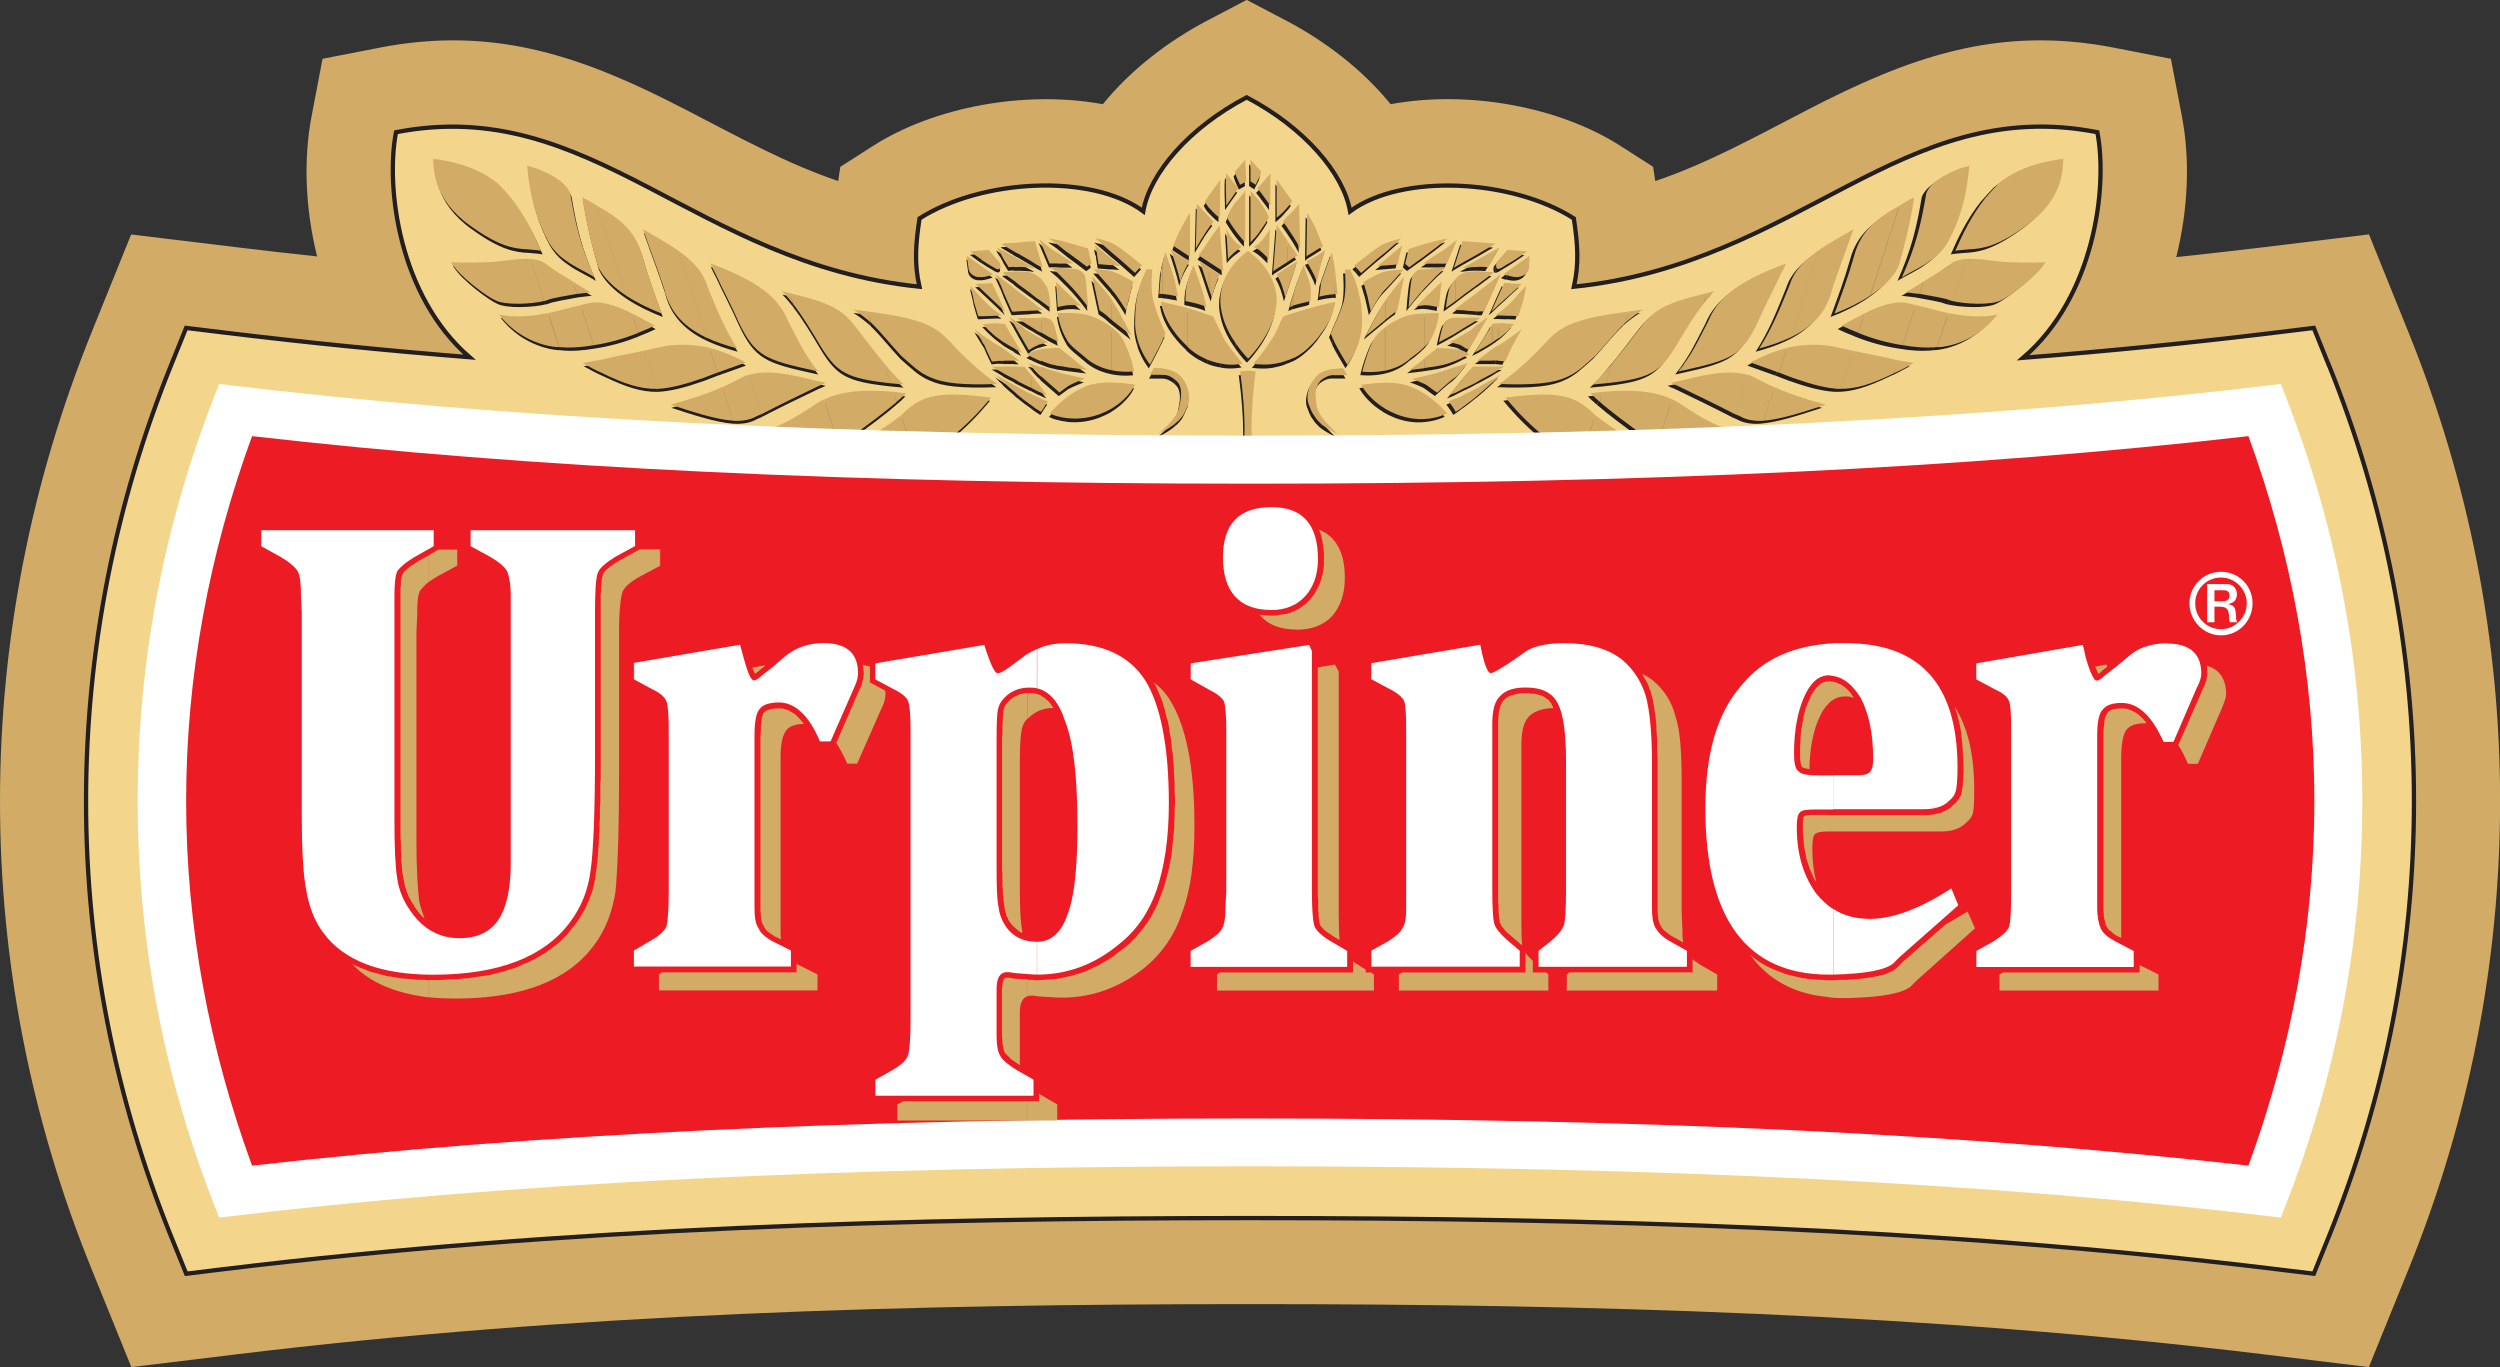
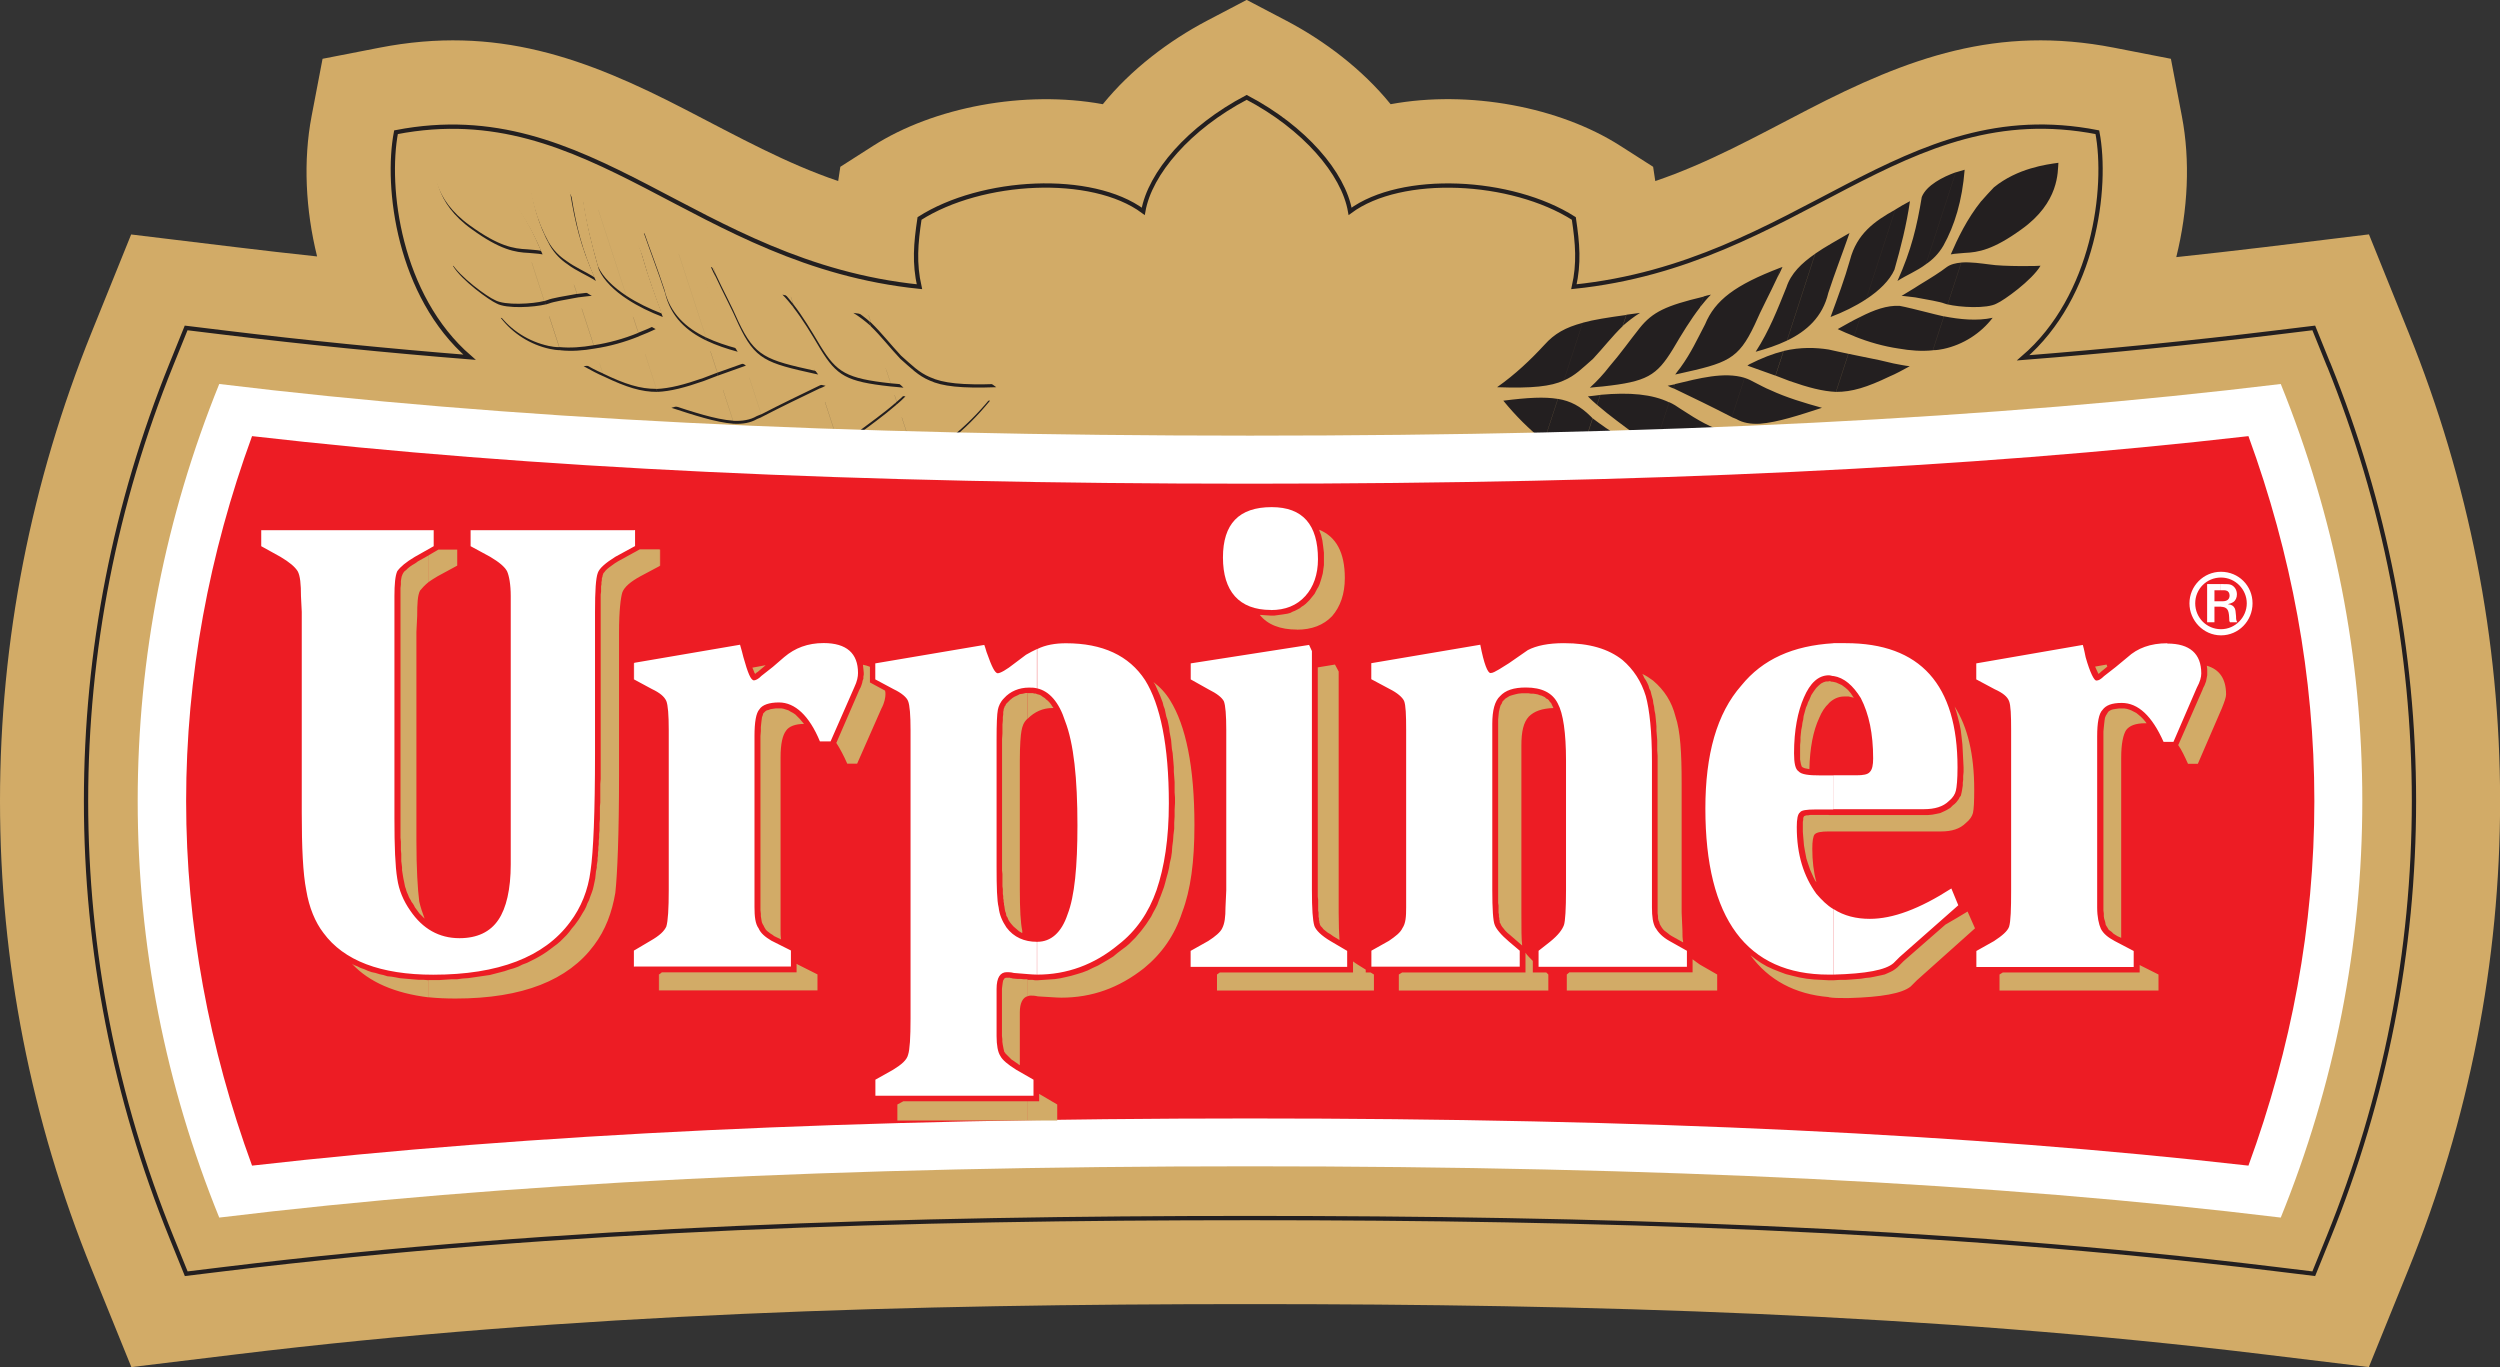
<svg xmlns="http://www.w3.org/2000/svg" id="a" viewBox="0 0 256 140">
  <rect x="0" y="0" width="256" height="140" fill="#333333" stroke="none" />
  <defs>
    <style>.b{stroke:#fff;stroke-width:1.78px;}.b,.c{fill:none;stroke-miterlimit:22.93;}.d{fill:#231f20;}.d,.e,.f,.g,.h{fill-rule:evenodd;}.e{fill:#d2ab67;}.f{fill:#ed1c24;}.g{fill:#fff;}.h{fill:#f3d68b;}.c{stroke:#231f20;stroke-width:.44px;}</style>
  </defs>
  <path class="e" d="M85.83,18.54l.22-1.46,3.38-2.16c6.18-3.94,15.47-5.72,23.5-4.25,2.91-3.59,6.8-6.51,10.63-8.53l4.1-2.15,4.1,2.15c3.84,2.02,7.73,4.94,10.64,8.53,8.03-1.48,17.32,.3,23.5,4.25l3.38,2.16,.22,1.46c5.35-1.81,10.21-4.51,15.56-7.28,10.35-5.36,19.47-8.7,31.39-6.38l5.85,1.14,1.12,5.86c.88,4.57,.63,9.61-.57,14.45,3-.32,6-.66,9-1.02l10.73-1.31,4.05,10.03c6.18,15.29,9.38,31.49,9.38,47.99s-3.19,32.69-9.38,47.96l-4.06,10.01-10.71-1.3c-34.4-4.18-69.23-5.15-103.85-5.15s-69.45,.96-103.85,5.15l-10.71,1.3-4.06-10.01C3.19,114.72,0,98.51,0,82.03S3.2,49.33,9.38,34.03l4.05-10.02,10.73,1.3c2.77,.34,5.54,.65,8.31,.95-1.19-4.82-1.43-9.83-.56-14.38l1.12-5.86,5.85-1.14c11.93-2.32,21.05,1.02,31.39,6.38,5.36,2.77,10.22,5.47,15.56,7.28" />
-   <path class="h" d="M238.46,37.34c5.76,14.26,8.73,29.3,8.73,44.69s-2.97,30.41-8.74,44.65l-1.52,3.75-4.02-.49c-34.6-4.21-70.08-5.21-104.91-5.21s-70.31,1-104.91,5.21l-4.02,.49-1.52-3.75c-5.77-14.24-8.74-29.28-8.74-44.65s2.97-30.43,8.73-44.69l1.52-3.76,4.02,.49c8.29,1.01,16.63,1.84,25,2.51-7.26-6.29-8.6-17.42-7.53-23.04,10.04-1.95,17.66,1.41,25.66,5.55,8,4.15,16.38,9.08,27.94,10.27-.54-2.42-.38-4.39,.01-6.99,6.37-4.06,17.64-4.64,22.91-.73,.68-3.9,4.68-8.57,10.59-11.67,5.91,3.1,9.91,7.77,10.59,11.67,5.27-3.9,16.54-3.33,22.91,.73,.39,2.61,.55,4.57,.01,6.99,11.55-1.19,19.94-6.12,27.94-10.27,8-4.15,15.63-7.51,25.66-5.55,1.08,5.64-.28,16.81-7.6,23.1,8.62-.68,17.2-1.53,25.74-2.57l4.02-.49,1.52,3.76Z" />
  <path class="c" d="M238.46,37.34c5.76,14.26,8.73,29.3,8.73,44.69s-2.97,30.41-8.74,44.65l-1.52,3.75-4.02-.49c-34.6-4.21-70.08-5.21-104.91-5.21s-70.31,1-104.91,5.21l-4.02,.49-1.52-3.75c-5.77-14.24-8.74-29.28-8.74-44.65s2.97-30.43,8.73-44.69l1.52-3.76,4.02,.49c8.29,1.01,16.63,1.84,25,2.51-7.26-6.29-8.6-17.42-7.53-23.04,10.04-1.95,17.66,1.41,25.66,5.55,8,4.15,16.38,9.08,27.94,10.27-.54-2.42-.38-4.39,.01-6.99,6.37-4.06,17.64-4.64,22.91-.73,.68-3.9,4.68-8.57,10.59-11.67,5.91,3.1,9.91,7.77,10.59,11.67,5.27-3.9,16.54-3.33,22.91,.73,.39,2.61,.55,4.57,.01,6.99,11.55-1.19,19.94-6.12,27.94-10.27,8-4.15,15.63-7.51,25.66-5.55,1.08,5.64-.28,16.81-7.6,23.1,8.62-.68,17.2-1.53,25.74-2.57l4.02-.49,1.52,3.76Z" />
  <path class="d" d="M56.27,32.39l1.13,3.47c-.39,0-.76-.06-1.09-.13-2.01-.43-3.82-1.59-5.04-3.19,1.59,.35,3.36,.17,5-.15m-1.79-5.51c-.98-.07-2.05,.1-2.89,.2-1.36,.23-5.21,.17-5.22,.13,.88,1.5,3.77,3.56,4.47,3.86,1.02,.58,3.87,.39,5.04,.1l-1.4-4.29Zm-2.05-6.3l1.73,5.32c-1.41-.06-2.93-.31-5.83-2.41-3.91-2.78-3.71-5.93-3.79-6.82,1.23,.17,4.18,.55,6.6,2.51,.45,.46,.87,.94,1.29,1.41Zm1.73,5.32l-1.73-5.32c1.47,1.83,2.42,3.83,3.13,5.47-.51-.1-.94-.09-1.4-.15Zm7.25,11.32l.44,1.34c-.65-.27-1.34-.65-2.09-1.06,.55-.05,1.07-.18,1.65-.28Zm-1.83-5.63l1.33,4.1c-1.19,.21-2.38,.3-3.51,.18l-1.13-3.47c1.22-.27,2.37-.6,3.3-.81Zm-.78-2.4c-1.08-.65-2.23-1.37-2.81-1.83-.4-.3-.97-.43-1.5-.47l1.4,4.29c.16-.05,.28-.09,.35-.11,.34-.15,1.78-.41,2.97-.62l-.41-1.26Zm-3.75-11.54l3.06,9.41c-.66-.44-1.3-1.06-1.79-1.9-1.15-2.06-1.93-4.6-2.18-7.78,.29,.08,.57,.16,.91,.27Zm3.06,9.41c.92,.7,1.97,1.1,2.91,1.71-1.43-3.19-1.99-5.58-2.49-8.6-.48-1.2-2.14-2.05-3.48-2.53l3.06,9.41Zm1.1,3.39l-.41-1.26c.66,.44,1.36,.82,1.8,1.11-.26,0-.8,.09-1.39,.15Zm6.84,5.78l1.27,3.9c-1.65,.01-3.2-.48-5.47-1.57l-.44-1.34c.48-.11,.97-.23,1.45-.34,1.1-.23,2.16-.44,3.18-.65Zm-1.23-3.78c-1.41-.72-2.74-1.2-4.02-1.13-.33,.06-.73,.15-1.22,.27l1.33,4.1c1.49-.22,3.05-.65,4.55-1.26l-.64-1.97Zm-3.57-10.99l2.98,9.18c-1.33-.87-2.41-1.92-2.9-3.02-.66-2.31-1.24-4.61-1.59-7.02,.52,.27,1,.54,1.5,.86Zm2.98,9.18c1.11,.73,2.35,1.33,3.64,1.82-.74-2.02-1.44-3.89-1.99-5.84-.7-2.69-2.51-3.97-4.63-5.15l2.98,9.18Zm1.23,3.78l-.64-1.97c.77,.36,1.53,.81,2.32,1.25-.53,.26-1.1,.49-1.68,.72Zm8.54,5.54l1.11,3.43c-1.83-.14-4.08-.89-6.36-1.63,1.84-.51,3.66-1.06,5.25-1.8Zm-1.31-4.02c-1.79-.42-3.33-.35-4.62-.15-.69,.14-1.34,.31-2.03,.44l1.27,3.9c1.37-.06,2.82-.44,4.77-1.12l1.43-.55-.82-2.52Zm-3.24-9.96l2.89,8.9c-2.01-.96-3.66-2.42-4.24-4.89-.67-2.05-1.41-3.94-2.17-6.13,1.29,.76,2.5,1.41,3.52,2.12Zm2.89,8.9c1.03,.49,2.1,.84,3.2,1.14-1.4-2.16-2.26-4.4-3.15-6.6-.46-1.42-1.54-2.46-2.95-3.44l2.89,8.9Zm6.16,9.45l.1,.32c-.18-.03-.38-.09-.56-.12,.16-.05,.32-.1,.46-.19Zm-1.83-5.63l1.31,4.02c-.16,.05-.3,.14-.46,.19-.66,.39-1.48,.53-2.41,.48l-1.11-3.43c.58-.23,1.09-.53,1.62-.79,.33-.19,.67-.35,1.06-.48Zm-.45-1.38l.05,.16-2.77,.99-.82-2.52c1.08,.26,2.23,.71,3.54,1.37Zm-3.23-9.92l.33,1.02c-.19-.33-.36-.71-.53-1.09,.05,.03,.1,.05,.2,.07Zm3.28,10.08l-.05-.16c.07,.07,.12,.09,.17,.12l-.12,.04Zm8.13,3.71l1.38,4.25c-2.11,.47-4.7-.13-7.18-.8l-.1-.32c1.72-.6,2.76-1.16,4.73-2.45,.36-.25,.75-.5,1.17-.69Zm-.6-1.85l.14,.43c-1.96,.94-3.91,1.88-5.96,2.94l-1.31-4.02c2.1-.64,4.67,.05,7.13,.64Zm-.55-1.69c-1.1-1.51-1.73-2.92-2.53-4.44-1.02-2.46-3.05-4.02-7.72-5.8l.33,1.02c.75,1.63,1.6,3.18,2.31,4.82,1.69,3.59,2.8,3.92,7.81,5.03l-.2-.63Zm-2.37-7.29l.36,1.1c-.36-.45-.73-.9-1.12-1.29,.27,.04,.52,.13,.76,.19Zm2.57,7.92l-.2-.63c.16,.21,.36,.45,.53,.7-.09-.01-.23-.05-.33-.07Zm.49,1.5l-.14-.43c.24,.05,.51,.1,.74,.15-.18,.1-.41,.22-.6,.28Zm8.3,3.05c-1.78,1.36-3.56,2.42-5.47,3.65,2.26,.53,4.63,.71,6.75,.28l-1.28-3.94Zm-.78-2.4l.33,1.02c-1.36,1.18-2.74,2.15-4.17,3.23-.57,.4-1.18,.65-1.84,.77l-1.38-4.25c1.73-.83,4.01-1.05,7.06-.77Zm-.95-2.91c-1.12-1.29-2.09-2.67-3.11-3.95-1.31-1.62-2.65-2.27-6.52-3.19l.36,1.1c.97,1.25,1.83,2.67,2.78,4.28,1.67,2.72,2.65,3.32,7.16,3.81l-.67-2.05Zm-1.72-5.28l.37,1.14c-.55-.48-1.13-.94-1.78-1.34,.5,.06,.95,.12,1.41,.19Zm2.38,7.33c.41,.04,.85,.07,1.35,.13-.74-.67-1.42-1.41-2.01-2.18l.67,2.05Zm.61,1.89l-.33-1.02c.41,.04,.82,.12,1.27,.15-.29,.31-.63,.6-.94,.87Zm4.02-.61l1.41,4.33c-.15,.09-.28,.22-.42,.31-.96,.66-2.09,1.07-3.28,1.29l-1.28-3.94c.07-.07,.13-.13,.2-.2,1.05-1.04,2.05-1.58,3.38-1.8Zm-2.54-7.8l1.92,5.91c-1.16-.49-1.89-1.26-2.98-2.21-1.07-1.13-1.97-2.32-3.05-3.36l-.37-1.14c1.87,.26,3.33,.48,4.48,.8Zm1.92,5.91c1.33,.61,3.23,.82,6.84,.69-1.86-1.31-3.43-2.8-4.85-4.34-1.03-1.15-2.15-1.78-3.91-2.25l1.92,5.91Zm2.02,6.22l-1.41-4.33c1.36-.23,3.09-.14,5.59,.18-1.31,1.6-2.62,2.9-4.18,4.15Z" />
  <path class="d" d="M199.06,32.39l-1.13,3.47c.39,0,.76-.06,1.08-.13,2.01-.43,3.82-1.59,5.04-3.19-1.59,.35-3.36,.17-5-.15m1.79-5.51c.98-.07,2.06,.1,2.89,.2,1.36,.23,5.21,.17,5.22,.13-.88,1.5-3.77,3.56-4.47,3.86-1.02,.58-3.87,.39-5.04,.1l1.4-4.29Zm2.05-6.3l-1.73,5.32c1.41-.06,2.93-.31,5.83-2.41,3.91-2.78,3.71-5.93,3.79-6.82-1.23,.17-4.18,.55-6.6,2.51-.45,.46-.87,.94-1.29,1.41Zm-1.73,5.32l1.73-5.32c-1.47,1.83-2.42,3.83-3.13,5.47,.51-.1,.94-.09,1.4-.15Zm-7.25,11.32l-.44,1.34c.65-.27,1.34-.65,2.09-1.06-.55-.05-1.07-.18-1.65-.28Zm1.83-5.63l-1.33,4.1c1.19,.21,2.38,.3,3.51,.18l1.13-3.47c-1.22-.27-2.37-.6-3.3-.81Zm.78-2.4c1.08-.65,2.23-1.37,2.81-1.83,.4-.3,.97-.43,1.5-.47l-1.4,4.29c-.16-.05-.27-.09-.35-.11-.34-.15-1.78-.41-2.97-.62l.41-1.26Zm3.75-11.54l-3.06,9.41c.66-.44,1.3-1.06,1.79-1.9,1.15-2.06,1.93-4.6,2.18-7.78-.29,.08-.57,.16-.91,.27Zm-3.06,9.41c-.92,.7-1.97,1.1-2.91,1.71,1.43-3.19,1.99-5.58,2.49-8.6,.48-1.2,2.14-2.05,3.48-2.53l-3.06,9.41Zm-1.1,3.39l.41-1.26c-.66,.44-1.35,.82-1.8,1.11,.26,0,.8,.09,1.39,.15Zm-6.84,5.78l-1.27,3.9c1.65,.01,3.2-.48,5.47-1.57l.44-1.34c-.48-.11-.97-.23-1.45-.34-1.1-.23-2.16-.44-3.18-.65Zm1.23-3.78c1.41-.72,2.74-1.2,4.02-1.13,.33,.06,.73,.15,1.22,.27l-1.33,4.1c-1.49-.22-3.05-.65-4.55-1.26l.64-1.97Zm3.57-10.99l-2.98,9.18c1.33-.87,2.41-1.92,2.9-3.02,.66-2.31,1.24-4.61,1.59-7.02-.52,.27-1,.54-1.5,.86Zm-2.98,9.18c-1.11,.73-2.35,1.33-3.64,1.82,.74-2.02,1.44-3.89,1.99-5.84,.7-2.69,2.51-3.97,4.63-5.15l-2.98,9.18Zm-1.23,3.78l.64-1.97c-.77,.36-1.52,.81-2.32,1.25,.53,.26,1.1,.49,1.68,.72Zm-8.54,5.54l-1.11,3.43c1.83-.14,4.08-.89,6.36-1.63-1.84-.51-3.66-1.06-5.25-1.8Zm1.31-4.02c1.79-.42,3.33-.35,4.62-.15,.69,.14,1.34,.31,2.03,.44l-1.27,3.9c-1.37-.06-2.82-.44-4.77-1.12l-1.43-.55,.82-2.52Zm3.24-9.96l-2.89,8.9c2.01-.96,3.66-2.42,4.24-4.89,.67-2.05,1.41-3.94,2.17-6.13-1.29,.76-2.5,1.41-3.52,2.12Zm-2.89,8.9c-1.03,.49-2.1,.84-3.2,1.14,1.4-2.16,2.26-4.4,3.15-6.6,.46-1.42,1.54-2.46,2.95-3.44l-2.89,8.9Zm-6.16,9.45l-.1,.32c.18-.03,.38-.09,.56-.12-.16-.05-.31-.1-.46-.19Zm1.83-5.63l-1.31,4.02c.16,.05,.3,.14,.46,.19,.66,.39,1.48,.53,2.41,.48l1.11-3.43c-.58-.23-1.09-.53-1.62-.79-.33-.19-.67-.35-1.06-.48Zm.45-1.38l-.05,.16,2.77,.99,.82-2.52c-1.08,.26-2.23,.71-3.54,1.37Zm3.23-9.92l-.33,1.02c.19-.33,.36-.71,.53-1.09-.05,.03-.1,.05-.2,.07Zm-3.28,10.08l.05-.16c-.07,.07-.12,.09-.17,.12l.12,.04Zm-8.13,3.71l-1.38,4.25c2.11,.47,4.7-.13,7.18-.8l.1-.32c-1.72-.6-2.76-1.16-4.73-2.45-.35-.25-.75-.5-1.17-.69Zm.6-1.85l-.14,.43c1.96,.94,3.91,1.88,5.96,2.94l1.31-4.02c-2.1-.64-4.67,.05-7.13,.64Zm.55-1.69c1.1-1.51,1.73-2.92,2.53-4.44,1.02-2.46,3.05-4.02,7.72-5.8l-.33,1.02c-.75,1.63-1.6,3.18-2.31,4.82-1.69,3.59-2.8,3.92-7.81,5.03l.2-.63Zm2.37-7.29l-.36,1.1c.36-.45,.73-.9,1.12-1.29-.27,.04-.52,.13-.76,.19Zm-2.57,7.92l.2-.63c-.16,.21-.36,.45-.53,.7,.09-.01,.24-.05,.33-.07Zm-.49,1.5l.14-.43c-.24,.05-.51,.1-.75,.15,.18,.1,.41,.22,.6,.28Zm-8.3,3.05c1.78,1.36,3.56,2.42,5.47,3.65-2.26,.53-4.63,.71-6.75,.28l1.28-3.94Zm.78-2.4l-.33,1.02c1.36,1.18,2.74,2.15,4.17,3.23,.57,.4,1.18,.65,1.84,.77l1.38-4.25c-1.73-.83-4.01-1.05-7.06-.77Zm.95-2.91c1.12-1.29,2.09-2.67,3.11-3.95,1.31-1.62,2.65-2.27,6.52-3.19l-.36,1.1c-.97,1.25-1.83,2.67-2.78,4.28-1.67,2.72-2.65,3.32-7.16,3.81l.67-2.05Zm1.72-5.28l-.37,1.14c.55-.48,1.13-.94,1.78-1.34-.5,.06-.95,.12-1.41,.19Zm-2.38,7.33c-.41,.04-.85,.07-1.35,.13,.74-.67,1.42-1.41,2.01-2.18l-.67,2.05Zm-.61,1.89l.33-1.02c-.41,.04-.82,.12-1.27,.15,.29,.31,.63,.6,.94,.87Zm-4.02-.61l-1.41,4.33c.15,.09,.28,.22,.42,.31,.96,.66,2.09,1.07,3.28,1.29l1.28-3.94c-.07-.07-.13-.13-.2-.2-1.05-1.04-2.05-1.58-3.38-1.8Zm2.54-7.8l-1.92,5.91c1.16-.49,1.89-1.26,2.98-2.21,1.06-1.13,1.97-2.32,3.05-3.36l.37-1.14c-1.87,.26-3.33,.48-4.48,.8Zm-1.92,5.91c-1.33,.61-3.23,.82-6.84,.69,1.86-1.31,3.43-2.8,4.85-4.34,1.03-1.15,2.15-1.78,3.91-2.25l-1.92,5.91Zm-2.02,6.22l1.41-4.33c-1.36-.23-3.09-.14-5.59,.18,1.31,1.6,2.62,2.9,4.18,4.15Z" />
-   <path class="d" d="M100.48,26.94c-.63-.42-1.16-.85-1.16-.85l1.16-.11v.95Zm0,1.76v-1.09l-1.52-1.06,.18,1.34s.11,.71,.99,.81h.35Zm0,1.27l-.63-.56,.63-.04v.6Zm0,2.72v-1.83c-.39-.39-.78-.85-1.16-1.27,.18,.78,.28,1.06,.39,1.69,.14,.53,.42,1.41,.42,1.41h.35Zm0,2.51c-.32-.53-.7-1.16-.7-1.16,0,0,.32,.21,.7,.53v.64Zm0-7.59l1.16,.81s-.6,.25-1.16,.28v-1.09Zm1.73-1.59l-.21-.35,.21,.11v.25Zm0,1.87v-.81l-1.02-1.16-.7,.07v.95c.42,.28,.88,.56,1.27,.78,.21,.14,.35,.18,.46,.18Zm0,1.2v-.46l-.32-.21,.32,.67Zm0,2.51l-1.73-1.62v-.6l1.06-.07,.67,1.45v.85Zm0,1.02v-.25c-.6-.39-1.16-.92-1.73-1.52v1.83l1.73-.07Zm0,2.36c-.71-.49-1.62-1.48-1.62-1.48l1.3-.11,.32,.04v1.55Zm0,2.26v-1.55s-.07-.04-.11-.07c-.46-.25-1.13-.71-1.62-1.06v.64c.11,.18,.18,.32,.28,.42,.25,.64,.78,1.69,.78,1.69,0,0,.32-.04,.67-.07Zm0,.99v-.39h-.67c.21,.14,.46,.25,.67,.39Zm0,.71v-.11c-.11-.07-.21-.11-.32-.18,.11,.11,.21,.21,.32,.28Zm.25-13.62l-.25,1.76v.81c.35,0,.14-.64,.14-.64l-.14-.18,.25-1.76Zm0,1.06v-.46l-.25-.14v.25l.25,.35Zm0,3.25v-.81l-.25-.18v.46l.25,.53Zm0,2.22v-.56l-.25-.53v.85l.25,.25Zm0,.78v-.07c-.11-.07-.18-.11-.25-.18v.25h.25Zm0,2.54v-1.69l-.25-.04v1.55s.11,.07,.14,.11c.04,.04,.07,.04,.11,.07Zm0,2.08v-1.41c-.11-.03-.18-.11-.25-.14v1.55h.25Zm0,1.13v-.53h-.25v.39c.07,.04,.14,.07,.25,.14Zm0,.81v-.21c-.11-.07-.18-.11-.25-.14v.11c.07,.11,.14,.18,.25,.25Zm0-6.63v.07l.07-.04s-.07-.04-.07-.04Zm.28-7.06v-.21l-.28,.04,.28,.18Zm0,1.41v-.85l-.28-.14v.46l.28,.53Zm0,1.45v-.14c-.07,.04-.11,.04-.11,.04l.11,.11Zm0,1.98v-1.27l-.28-.25v.81l.28,.71Zm0,1.8v-.18l-.28-.67v.56l.28,.28Zm0,3.25v-1.91h-.28v1.69c.07,.07,.18,.14,.28,.21Zm0,1.87v-1.2c-.11-.07-.21-.14-.28-.21v1.41h.28Zm0,1.31v-.71h-.28v.53c.11,.04,.18,.11,.28,.18Zm0,.92v-.32c-.11-.07-.18-.14-.28-.18v.21c.11,.11,.18,.18,.28,.28Zm0-7.52l.14,.28-.14-.11v-.18Zm1.09-5.82l-1.09-.64v-.21l1.09-.07v.92Zm0,1.55v-1.02l-1.09-.6v.85l.49,.81c.21-.04,.39-.04,.6-.04Zm0,1.45l-1.09-.78v-.14c.21,0,.63-.04,1.09-.07v.99Zm0,3.11v-2.36l-1.09-.81v1.27l.85,1.91h.25Zm0,1.38l-.49-.81s.21,.11,.49,.32v.49Zm0,2.4v-.85c-.39-.6-.78-1.27-.95-1.66l-.14-.04v1.91c.35,.21,.74,.46,1.09,.63Zm0,1.24v-.39c-.32-.25-.71-.53-1.09-.81v1.2h1.09Zm0,1.87v-1.27h-1.09v.71c.35,.18,.71,.39,1.09,.56Zm0,1.31v-.67c-.35-.21-.74-.42-1.09-.6v.32c.35,.32,.71,.63,1.09,.95Zm.35-14.11v-1.13l-.35,.04v.92l.35,.18Zm0,1.38v-.81l-.35-.21v1.02h.35Zm0,1.73v-1.27h-.35v.99l.35,.28Zm0,2.79v-2.05l-.35-.28v2.36l.35-.04Zm0,.74v-.07h-.14s.11,.07,.14,.07Zm0,1.31v-.85c-.14-.11-.25-.21-.35-.28v.49l.35,.63Zm0,1.98v-.46c-.11-.18-.25-.39-.35-.6v.85c.11,.07,.25,.14,.35,.21Zm0,1.02v-.11c-.11-.07-.21-.18-.35-.28v.39h.35Zm0,2.08v-1.48h-.35v1.27c.11,.07,.21,.14,.35,.21Zm0,1.41v-.81c-.14-.07-.25-.11-.35-.18v.67c.11,.11,.21,.21,.35,.32Zm0-3.6v.11h.14s-.07-.07-.14-.11Zm0-1.38c.21,.35,.35,.6,.39,.67,0,0-.14-.11-.39-.21v-.46Zm1.34-8.68l-1.34-.78v-1.13l1.34-.11v2.01Zm0,.67v-.18l-1.34-.71v.81c.42,0,.88,.04,1.34,.07Zm0,2.65l-1.34-.99v-1.27c.49,0,.99,.04,1.34,.11v2.15Zm0,1.73v-.99l-1.34-.99v2.05l1.34-.07Zm0,1.66c-.46-.28-.92-.56-1.34-.85v-.07h1.34v.92Zm0,2.22v-1.62c-.25-.14-.46-.25-.6-.35-.21-.21-.49-.46-.74-.64v.85l1.09,1.91s.07-.04,.25-.14Zm0,.81v-.46c-.28,.14-.42,.25-.42,.25,0,0,.18,.07,.42,.21Zm0,.95v-.21c-.14-.04-.25-.07-.25-.07,0,0,.11,.11,.25,.28Zm0,2.22c-.46-.21-.92-.46-1.34-.67v-1.48h.67c.21,.28,.42,.56,.67,.81v1.34Zm0,1.76v-1.13c-.46-.21-.92-.46-1.34-.71v.81c.42,.35,.88,.71,1.34,1.02Zm0-14.19v.18c.11,.04,.25,.04,.39,.04l-.39-.21Zm.74-.04v-1.27l-.35-1.23-.39,.04v2.01l.74,.46Zm0,3.42v-2.29c-.14-.14-.32-.25-.53-.35-.07-.04-.14-.04-.21-.07v2.15l.74,.56Zm0,1.13v-.35l-.74-.6v.99l.74-.04Zm0,2.15v-1.38h-.74v.92c.25,.14,.49,.32,.74,.46Zm0,1.38v-.78c-.25-.14-.53-.32-.74-.46v1.62c.14-.11,.42-.25,.74-.39Zm0,1.55v-1.06c-.32,.07-.56,.18-.74,.25v.46c.18,.11,.46,.21,.74,.35Zm0,1.45v-.81c-.32-.11-.56-.18-.74-.25v.21c.18,.25,.46,.56,.74,.85Zm0,1.76v-.78c-.25-.32-.49-.63-.74-.95v1.34c.25,.14,.49,.25,.74,.39Zm0,1.91v-1.31c-.25-.11-.49-.25-.74-.35v1.13c.25,.21,.49,.39,.74,.53Zm.28-17.01v-.28c-.11-.07-.18-.14-.18-.14l.18,.42Zm0,2.4v-.49l-.28-.92v1.27l.28,.14Zm0,3.49v-2.26c-.11-.11-.18-.18-.28-.25v2.29l.28,.21Zm0,.92v-.14l-.28-.21v.35h.28Zm0,2.29v-1.52h-.28v1.38c.11,.04,.18,.11,.28,.14Zm0,1.16v-.56c-.11-.07-.18-.11-.28-.14v.78c.11-.04,.18-.04,.28-.07Zm0,1.73v-1.2c-.11,0-.21,.04-.28,.04v1.06c.11,.04,.18,.07,.28,.11Zm0,1.59v-.99c-.11,0-.21-.04-.28-.07v.81c.11,.07,.18,.18,.28,.25Zm0,1.62v-.53c-.11-.11-.18-.25-.28-.35v.78c.11,.04,.18,.07,.28,.11Zm0,1.98v-1.34c-.11-.07-.18-.11-.28-.14v1.31c.11,.07,.18,.14,.28,.18Zm0-1.34v1.34c.25-.35,.42-.71,.7-1.06-.25-.11-.49-.18-.7-.28Zm0-1.16c.21,.28,.42,.56,.6,.81-.21-.07-.39-.18-.6-.28v-.53Zm0-4.98c.39,.21,.7,.39,.7,.39,0,0-.32,.04-.7,.18v-.56Zm0-3.03v.14l.18-.04-.18-.11Zm0-3.03v2.26l.95,.71s-.07-1.69-.42-2.22c-.18-.32-.35-.53-.53-.74Zm0-1.73l.18,.6-.18-.11v-.49Zm1.73-1.73c-.32-.21-.63-.46-.95-.67,0,0,.42,.07,.95,.18v.49Zm0,1.91v-1.06s-.04,0-.04-.04c-.42-.18-1.34-.92-1.69-1.27v.28l.88,2.08h.85Zm0,.99v-.56l-.78-.07c.28,.21,.53,.42,.78,.64Zm0,3.46v-2.36l-.21-.21,.18,2.58h.04Zm0,.85v-.25h-.04s0,.11,.04,.25Zm0,2.68v-.18c-.11-.39-.28-1.27-.49-1.76-.28-.53-1.06-.53-1.06-.53h-.18v1.52c.56,.35,1.13,.67,1.73,.95Zm0,2.47v-1.84c-.28,0-.99,.04-1.66,.11h-.07v1.2c.39,.14,.78,.32,1.13,.39,.18,.04,.39,.07,.6,.14Zm0,2.58v-1.94c-.53-.14-1.16-.35-1.73-.56v.99l.07,.07c.42,.35,1.3,1.16,1.66,1.45Zm-.85,2.26s.32,.18,.85,.32v-1.2c-.56,.53-.85,.88-.85,.88Zm.85-7.48c.04,.11,.04,.21,.04,.21,0-.04-.04-.04-.04-.04v-.18Zm.92-8.96v-.99c-.28-.11-.63-.18-.92-.25v.49c.32,.25,.6,.49,.92,.74Zm0,1.16v-.46c-.32-.21-.67-.46-.92-.6v1.06h.92Zm0,1.91v-1.41l-.92-.07v.56c.32,.32,.63,.64,.92,.92Zm0,2.36v-1.31l-.92-.88v2.36c.32-.07,.6-.14,.92-.18Zm0,3.56v-2.79h-.92v.25c.07,.49,.32,1.52,.92,2.51v.04Zm0,2.75v-1.34c-.39-.32-.78-.64-.78-.64h-.14v1.84c.28,.04,.6,.07,.92,.14Zm0,2.01v-1.27c-.21-.04-.39-.07-.6-.14-.11-.04-.21-.07-.32-.11v1.94c.07,.11,.14,.14,.14,.14,0,0,.39-.28,.78-.56Zm-.92,3c.25,.07,.56,.14,.92,.18v-2.15c-.35,.28-.67,.56-.92,.78v1.2Zm.92-4.27c.95,.21,1.8,.42,1.8,.42,0,0-1.09,.42-1.62,.71-.04,.03-.11,.07-.18,.14v-1.27Zm0-2.08c.32,.25,.67,.49,.81,.64,.35,.35,1.23,.95,1.23,.95,0,0-1.02-.11-2.04-.25v-1.34Zm0-6.28l1.45,1.38c-.49-.11-.95-.11-1.45-.07v-1.31Zm0-2.47v1.41c.81,.81,1.52,1.69,2.15,2.54,0,0-.18-2.58-.28-3.03-.07-.53-.81-.81-.81-.81l-1.06-.11Zm0-.95c.35,.25,.63,.46,.63,.46h-.63v-.46Zm0-1.69v.99c.71,.53,1.41,1.02,2.04,1.52l.46-.35-.35-1.52s-.88-.28-1.8-.53c-.11-.04-.21-.07-.35-.11Zm4.58,1.06c-.49-.46-1.73-1.48-1.73-1.48,0,0,.95,.18,1.73,.49v.99Zm0,1.27v-.6l-1.73-1.45s.07,.53,.18,.71c0,.18,.18,1.24,.18,1.24l1.37,.11Zm0,2.54v-1.91c-.74-.21-1.83-.21-1.83-.21,0,0,1.34,1.52,1.8,2.05,0,.04,.03,.04,.03,.07Zm0,3.07s-.11-.07-.14-.11c-.53-.53-1.13-.88-1.13-.88l-.74-3.46s1.3,1.34,2.01,2.4v2.05Zm0,5.12v-4.38c-.85-.67-1.9-1.13-2.61-1.31-.6-.11-1.38-.18-1.97-.18v2.79c.35,.6,1.27,1.23,1.87,1.76,.81,.74,1.8,1.13,2.71,1.31Zm-4.58,4.87c.88,.11,2.04,.07,3.31-.39,.46-.18,.92-.39,1.27-.6v-2.65c-.99,0-2.12,.11-2.89,.49-.63,.28-1.2,.64-1.69,.99v2.15Zm4.58-9.25c.49,.39,.95,.85,1.2,1.38,.81,1.52,1.06,3.11,1.06,3.11,0,0-1.02,.14-2.26-.11v-4.38Zm0-2.79v2.05c.71,.56,2.01,1.59,2.01,1.59,0,0-1.16-2.33-1.8-3.28-.04-.11-.14-.25-.21-.35Zm0-2.93c.07,0,.14,.04,.21,.07,.74,.25,1.97,.99,1.97,.99,0,0-.18,.53-.35,1.41-.28,.81-.35,1.59-.35,1.59,0,0-.92-1.59-1.48-2.15v-1.91Zm0-1.24l.85,.67-.85-.07v-.6Zm2.72,.99v-.67c-.6-.49-1.8-1.45-2.33-1.76-.11-.07-.25-.14-.39-.21v.99c.07,.04,.11,.07,.14,.11,.46,.35,2.22,1.94,2.22,1.94l.35-.39Zm0,7.55v-5.4c-.04,.11-.07,.18-.07,.28-.21,.92-.28,1.87-.28,2.86-.04,.85,.14,1.62,.35,2.26Zm-2.72,6.67c1.8-1.09,2.36-2.43,2.36-2.43,0,0-1.09-.18-2.36-.21v2.65Zm2.72-14.89v.67l.35-.39s-.14-.11-.35-.28Zm2.43,3.21h-.32s.11-1.41,.18-2.4c.07-.21,.11-.46,.14-.64v3.04Zm0,1.48c-.11-.42-.14-.67-.14-.67h.14v.67Zm0,3.25v-1.41c-.32-.71-.74-1.83-.92-2.61-.35-1.24-.11-3.21-.11-3.21h-.6s-.46,.92-.81,2.12v5.4c.46,1.34,1.16,2.19,1.16,2.19,.42-.81,.88-1.62,1.27-2.47Zm0,3.53v-.67c-.46-.04-.85-.04-.85-.04l-.42,.71h1.27Zm0,5.79v-.14c-.21,.21-.39,.32-.39,.32,0,0,.18-.04,.39-.18Zm0-10.73c.18,.42,.32,.71,.32,.71-.11,.25-.21,.46-.32,.71v-1.41Zm1.34-8.08v-.71c-.07,.18-.14,.39-.21,.56l.21,.14Zm0,1.73c-.14-.49-.32-.99-.49-1.52,.18,.14,.32,.28,.49,.39v1.13Zm0,3.25v-1.2c0-.07-.04-.14-.04-.18,0-.35-.99-3.11-.99-3.11,0,0-.14,.53-.32,1.24v3.04c.46,.04,.92,.11,1.34,.21Zm0,3.81v-2.89c-.56-.11-1.09-.25-1.34-.32v.67c.18,.6,.53,1.52,1.34,2.54Zm0,4.76v-.78c-.42-.25-.92-.35-1.34-.42v.67h.14c.42,0,.88,.25,1.2,.53Zm0,4.41v-.78c-.39,.6-.95,1.16-1.34,1.48v.14c.35-.14,.85-.46,1.34-.85Zm0-14.19v1.2c.07,0,.14,.04,.25,.07,0,0-.14-.85-.25-1.27Zm1.23-2.96l-1.23-.81v-.71c.35-.88,.81-1.69,1.23-2.44v3.95Zm0,.95v-.49c-.39-.18-.81-.39-1.23-.67v1.13c.18,.56,.35,1.16,.49,1.8,.14-.6,.42-1.2,.74-1.76Zm0,3.78v-2.01c0,.07,0,.11-.04,.18-.18,.6-.18,1.76-.18,1.76,.07,.03,.14,.03,.21,.07Zm0,4.62v-3.95c-.35-.11-.81-.21-1.23-.32v2.89c.32,.42,.74,.88,1.2,1.31t.04,.07Zm0,6v-1.76c-.14-.49-.42-.99-.85-1.38-.11-.11-.25-.18-.39-.25v.78c.18,.14,.32,.32,.39,.46,.21,.53,.28,.99,0,2.22-.04,.32-.18,.63-.39,.95v.78c.11-.11,.21-.21,.32-.28,.53-.53,.6-.78,.92-1.52Zm0-1.76v1.76s.04-.07,.07-.11c.14-.46,.14-1.09-.07-1.66Zm0-13.13v.49c.07-.14,.18-.25,.25-.39-.07-.04-.14-.07-.25-.11Zm0-4.41v3.95l.25,.14v-4.45c-.07,.11-.14,.21-.25,.35Zm1.59,2.05v-2.65l-.63-.67-.11,4.55c.25-.42,.49-.81,.74-1.23Zm0,2.22v-.92l-.46,.63,.46,.28Zm0,1.34l-.39-1.09,.39,.25v.85Zm0,3.49v-1.27c-.28-.92-.67-1.98-.99-2.86,0,0-.39,.99-.6,1.69v2.01c.53,.11,1.09,.25,1.59,.42Zm0,5.29v-4.55c-.46-.14-.95-.32-1.34-.42-.07-.04-.14-.04-.25-.07v3.95c.53,.49,1.06,.85,1.59,1.09Zm0-6.56v1.27c.11,.04,.25,.07,.35,.14-.07-.39-.21-.85-.35-1.41Zm.6-8.72v-1.27l-.42,.64c.11,.21,.25,.42,.42,.64Zm0,2.01v-1.09l-.6-.63v2.65c.18-.32,.39-.64,.6-.92Zm0,3.53v-2.22l-.6,.92v.92l.6,.39Zm0,2.79v-2.26l-.6-.42v.85l.6,1.84Zm0,7.23v-4.62c-.18-.07-.39-.14-.6-.21v4.55c.21,.11,.39,.21,.6,.28Zm0-9.49l1.09,.74c-.35,.74-.63,1.62-.81,2.33l-.28-.81v-2.26Zm0-5.15l.46,.49c-.14,.18-.32,.39-.46,.6v-1.09Zm0-2.19v1.27c.32,.35,.67,.71,1.09,1.02l.07-3.88-1.16,1.59Zm1.3,7.66v-1.69l-.21-2.93-1.09,1.55v2.22l1.3,.85Zm0,4.31v-2.47c-.07,.32-.14,.63-.14,1.02-.04,.49,.04,.99,.14,1.45Zm0,5.22v-3.04c-.46-.85-.85-1.76-.85-1.76,0,0-.18-.07-.46-.18v4.62c.46,.18,.88,.28,1.3,.35Zm0,16.13v-.6c-.28,.39-.56,.78-1.02,1.59,.35-.32,.71-.64,1.02-.99Zm0-27.35v1.69l.14,.07-.14-1.76Zm1.52-7.8c-.07-.18-.14-.35-.18-.56l.18-.21v.78Zm0,1.38v-.46l-1.06-1.31c-.11,1.06,0,2.15,0,3.28l1.06-1.52Zm0,4.23c-.46-.6-.81-1.2-.99-1.48,.28-.71,.53-1.06,.88-1.59,.04-.04,.07-.07,.11-.07v3.14Zm0,1.87v-.78c-.39-.35-.74-.85-1.06-1.41l.18,3.03c.28-.35,.56-.6,.88-.85Zm0,9.6c-.6-.85-1.27-2.01-1.52-3.28v-2.47c.25-1.2,.92-2.15,1.52-2.79v8.54Zm0,2.01v-.85c-.35-.42-.81-1.02-1.16-1.55-.14-.21-.25-.46-.35-.71v3.04c.56,.11,1.13,.11,1.52,.07Zm0,13.76v-1.87c-.18,.53-.39,1.13-.63,1.69-.39,.99-.63,1.45-.88,1.87v.6c.56-.71,1.09-1.48,1.52-2.29Zm0-14.61v.85c.39-.04,.63-.07,.63-.07,0,0-.28-.32-.63-.78Zm0-11.54v.78c.18-.14,.35-.28,.53-.39-.18-.11-.35-.25-.53-.39Zm0-4.23v3.14c.28,.35,.56,.74,.88,1.02v-5.26c-.07,.11-.46,.63-.88,1.09Zm0-1.55v.46l.18-.25-.18-.21Zm0-1.69v.78c.11,.28,.25,.49,.35,.78l.63-.35-.11-2.22-.88,1.02Zm2.33,.78v-.78l-.92-1.02v2.22l.53,.35c.11-.28,.25-.49,.39-.78Zm0,1.38v-.46l-.21,.21,.21,.25Zm0,4.2v-3.14c-.35-.42-.81-.95-.92-1.06v5.26c.32-.32,.63-.67,.92-1.06Zm0,1.87v-.74c-.18,.14-.35,.28-.56,.39,.21,.11,.39,.21,.56,.35Zm0,9.67c-.6,.85-1.13,1.38-1.16,1.38,0,0-.56-.56-1.16-1.41v-8.54c.6-.67,1.16-1.02,1.16-1.02,0,0,.53,.35,1.16,1.02v8.57Zm0,1.98v-.81c-.35,.42-.63,.74-.63,.74,0,0,.21,.04,.63,.07Zm0,13.69v-1.84c-.21-.6-.32-1.13-.39-1.48-.53-2.08-.6-4.94,0-9.67l-.78-.07-.81,.07c.63,4.73,.53,7.59,.11,9.67-.11,.35-.25,.88-.46,1.52v1.87c.46-.85,.81-1.76,1.16-2.68,.35,.92,.71,1.76,1.16,2.61Zm0-26.08c.39-.35,.74-.85,1.06-1.41l-.11,3.03c-.35-.35-.63-.64-.95-.88v-.74Zm0-4.27v3.14c.42-.56,.81-1.16,.95-1.45-.25-.71-.53-1.06-.88-1.59-.04-.04-.07-.07-.07-.11Zm0-1.52l1.13-1.31c0,1.06-.07,2.15,0,3.28l-1.13-1.52v-.46Zm0-1.69v.78c.07-.18,.14-.35,.18-.56l-.18-.21Zm1.59,10.23v-2.22l-.18,2.33,.18-.11Zm0,4.41c-.32,1.27-.99,2.43-1.59,3.25v-8.57c.6,.63,1.27,1.55,1.59,2.72v2.61Zm0,5.15v-3.04c-.14,.25-.28,.49-.46,.71-.32,.56-.78,1.16-1.13,1.59v.81c.39,.04,.95,.04,1.59-.07Zm0,16.16v-.64c-.28-.42-.56-.85-.99-1.87-.25-.56-.46-1.16-.6-1.73v1.84c.42,.85,.95,1.66,1.59,2.4Zm0-.64v.64c.28,.32,.6,.67,.99,.95-.46-.81-.74-1.16-.99-1.59Zm0-23.29c.11,.35,.14,.71,.18,1.09,0,.49-.07,1.02-.18,1.52v-2.61Zm1.27-8.19c-.32,.39-.67,.74-1.09,1.06v-3.88l1.09,1.52v1.31Zm0,2.08v-1.16l-.46,.53c.14,.21,.32,.42,.46,.63Zm0,3.49l-1.27,.81v-2.22l.18-2.36,1.09,1.62v2.15Zm0,2.93v-2.4l-1.09,.74c.46,.74,.71,1.62,.88,2.33l.21-.67Zm0,7.09v-4.62c-.28,.11-.46,.18-.46,.18,0,0-.35,.92-.81,1.76v3.04c.39-.07,.85-.18,1.27-.35Zm0-16.9v1.31c.18-.18,.35-.39,.49-.6l-.49-.71Zm.63,4.34v-2.75l-.63,.64v1.16c.21,.32,.42,.64,.63,.95Zm0,2.12v-.85l-.63-.88v2.15l.63-.42Zm0,1.48v-.92l-.63,.39v2.4l.63-1.87Zm0,3.35v-1.23c-.18,.56-.28,1.02-.39,1.41,.11-.07,.25-.11,.39-.18Zm0,5.36v-4.59c-.21,.07-.46,.14-.63,.21v4.62c.21-.07,.42-.14,.63-.25Zm0-9.63l.39-.28-.39,1.2v-.92Zm0-1.41v.85l.39-.25-.39-.6Zm0-4.02v2.75c.25,.39,.46,.78,.67,1.16l-.11-4.55-.56,.63Zm1.52,4.55v-4.06c-.04-.07-.07-.14-.14-.21l-.07,4.45,.21-.18Zm0,.99v-.46c-.07,.04-.14,.04-.21,.07,.07,.14,.14,.28,.21,.39Zm0,3.78v-2.29c-.21-.64-.49-1.41-.49-1.41-.39,.88-.74,1.94-1.02,2.86v1.23c.49-.14,1.02-.28,1.52-.39Zm0,4.69v-3.99s-.11,0-.14,.04c-.42,.11-.92,.28-1.38,.42v4.59c.53-.25,1.02-.6,1.52-1.06Zm0,5.75v-1.41c-.14,.49-.14,.99,0,1.41Zm0-12.74v2.29c.07-.04,.14-.04,.21-.07,0,0,.11-1.16-.07-1.76-.04-.14-.07-.28-.14-.46Zm.63-2.86v-2.54c-.21-.39-.42-.78-.63-1.13v4.06l.63-.39Zm0,2.58v-1.98c-.21,.11-.42,.21-.63,.32v.46c.25,.42,.46,.81,.63,1.2Zm0,6.63v-3.53c-.25,.07-.46,.11-.63,.18v3.99s.11-.11,.14-.14c.18-.14,.32-.32,.49-.49Zm0,7.66v-3.88c-.32,.35-.53,.78-.63,1.2v1.41s.04,.04,.04,.07c.21,.6,.35,.88,.6,1.2Zm.63-17.26v-.6c-.18-.53-.42-1.06-.63-1.55v2.54l.63-.39Zm0,1.69v-1.13c-.21,.18-.42,.32-.63,.42v1.98c.07,.18,.14,.35,.21,.56,.14-.64,.28-1.24,.42-1.84Zm0,3.28v-1.38c0,.28-.18,1.45-.18,1.45,.07-.04,.14-.04,.18-.07Zm0,3.81v-2.89c-.21,.07-.42,.11-.63,.18v3.53c.25-.28,.46-.53,.63-.81Zm0,9.21v-.81c-.21-.32-.35-.64-.42-.95-.18-1.24-.18-1.69,.11-2.22,.04-.14,.18-.32,.32-.46v-.78c-.11,.07-.25,.14-.32,.25-.14,.11-.25,.21-.32,.35v3.88c.07,.14,.18,.25,.32,.42,.11,.11,.21,.21,.32,.32Zm0-17.43c.18-.11,.32-.21,.46-.35-.18,.49-.32,.99-.46,1.48v-1.13Zm0-1.16v.6l.21-.14c-.07-.14-.14-.32-.21-.46Zm1.34,5.36v-3.07c-.11-.67-.25-1.2-.25-1.2,0,0-.99,2.72-1.09,3.11v1.38c.42-.11,.88-.18,1.34-.21Zm0,1.31c-.11,.6-.46,1.59-1.34,2.72v-2.89c.6-.14,1.16-.28,1.34-.32v.49Zm0,3.53v-1.62c-.18,.49-.35,.81-.35,.81,.11,.28,.25,.53,.35,.81Zm0,3.42v-.64c-.42,.04-.92,.14-1.34,.39v.78c.32-.28,.81-.53,1.27-.53h.07Zm0,5.82v-.14c-.35-.35-.92-.92-1.34-1.52v.81c.49,.39,1.02,.67,1.34,.85Zm0-.14v.14c.25,.11,.35,.14,.35,.14,0,0-.14-.11-.35-.28Zm0-6.32v.64h1.34l-.42-.71s-.42,0-.92,.07Zm0-6.81h.11s0,.18-.11,.49v-.49Zm0-3.88c.04,.21,.07,.42,.11,.67,.07,.99,.25,2.4,.25,2.4h-.35v-3.07Zm2.47,.6l-.42-.46s.18-.14,.42-.32v.78Zm0,7.52v-5.33c-.28-1.23-.85-2.22-.85-2.22h-.53s.18,1.98-.11,3.21c-.21,.74-.67,1.8-.99,2.51v1.62c.39,.81,.88,1.55,1.34,2.36,0,0,.67-.85,1.13-2.15Zm0-5.33c0,.07,.04,.14,.04,.18,.25,.92,.35,1.87,.35,2.86,0,.85-.18,1.62-.39,2.29v-5.33Zm2.71-3.95c-.07,.07-.14,.11-.18,.14-.46,.35-2.26,1.94-2.26,1.94l-.28-.32v-.78c.6-.49,1.76-1.41,2.33-1.73,.11-.07,.25-.14,.39-.21v.95Zm0,1.31v-.56l-.81,.64,.81-.07Zm0,2.47v-1.84c-.11,0-.21,.04-.28,.07-.7,.25-1.94,.99-1.94,.99,0,0,.18,.53,.42,1.41,.18,.81,.35,1.59,.35,1.59,0,0,.88-1.66,1.45-2.22Zm0,3.1c-.67,.56-1.97,1.62-1.97,1.62,0,0,1.16-2.33,1.8-3.28,.04-.11,.11-.21,.18-.28v1.94Zm0,5.15v-4.41c-.53,.39-.99,.88-1.27,1.41-.71,1.52-1.06,3.11-1.06,3.11,0,0,1.06,.14,2.33-.11Zm0,3.88v-2.65c-1.3,.04-2.43,.21-2.43,.21,0,0,.63,1.34,2.43,2.43Zm0-10.97v1.94l.07-.07c.63-.53,1.16-.88,1.16-.88l.71-3.46s-1.27,1.41-1.94,2.47Zm0-3v1.84c.53-.53,1.87-2.05,1.87-2.05,0,0-1.09,0-1.87,.21Zm0-1.2l1.76-1.48s-.18,.53-.18,.71c-.11,.18-.28,1.24-.28,1.24l-1.3,.11v-.56Zm0-1.69v.95c.53-.46,1.66-1.45,1.66-1.45,0,0-.95,.18-1.66,.49Zm3.98,1.34c-.53,.35-1.02,.74-1.52,1.09l-.42-.35,.35-1.52s.81-.25,1.59-.49v1.27Zm0,.74v-.07c-.07,.04-.11,.07-.11,.07h.11Zm0,2.54c-.56,.63-1.09,1.27-1.59,1.91,0,0,.18-2.58,.35-3.03,.07-.53,.7-.81,.7-.81l.53-.04v1.98Zm0,1.69v-.67l-.81,.78c.28-.07,.53-.07,.81-.11Zm0,4.27c-.39,.39-.88,.78-1.34,1.09-.78,.74-1.76,1.13-2.64,1.31v-4.41c.81-.63,1.83-1.09,2.57-1.27,.42-.07,.95-.14,1.41-.14v3.42Zm0,2.15v-.99c-.11,.07-.21,.14-.25,.21-.39,.35-1.27,.95-1.27,.95,0,0,.7-.07,1.52-.18Zm0,1.59c-.53-.25-1.23-.49-1.23-.49,0,0,.56-.14,1.23-.28v.78Zm0,3.6v-2.61c-.35-.21-.74-.42-1.16-.6-.78-.39-1.83-.49-2.82-.49v2.65c.35,.21,.78,.42,1.23,.6,1.02,.39,1.97,.49,2.75,.46Zm0-2.61v2.61c1.41-.07,2.33-.56,2.33-.56,0,0-.85-1.09-2.33-2.05Zm0-8.15v3.42c.25-.21,.46-.46,.63-.71,.78-1.31,.88-2.75,.88-2.75,0,0-.71-.04-1.52,.04Zm0-1.52v.67c.49,0,.99,.11,1.52,.21l.25-2.58-1.76,1.69Zm0-3l2.22-.21c-.78,.67-1.52,1.45-2.22,2.19v-1.98Zm0-2.58v1.27c.81-.6,1.66-1.23,2.4-1.83,0,0-1.34,.25-2.22,.53-.07,0-.11,.04-.18,.04Zm3.21-.07l-.88,2.08h-2.33v-.07c.28-.21,1.13-.78,1.52-1.02,.42-.18,1.3-.92,1.69-1.23v.25Zm0,2.4v-.42l-.18,.53,.18-.11Zm0,3.49v-2.26c-.21,.18-.35,.42-.53,.74-.28,.53-.46,2.22-.46,2.22l.99-.71Zm0,.92v-.11l-.11,.07,.11,.04Zm0,2.36c-.56,.32-1.13,.64-1.69,.92,0,0,.25-1.34,.53-1.98,.35-.53,1.06-.53,1.06-.53h.11v1.59Zm0,1.06v-.46c-.35,.18-.63,.32-.63,.32,0,0,.25,.04,.63,.14Zm0,1.76v-1.2c-.99-.11-1.87-.11-1.87-.11,0,0-.85,.67-1.34,1.06v.99c.74-.11,1.55-.21,2.05-.35,.35-.07,.78-.25,1.16-.39Zm0,1.66c-.63,.42-1.87,1.59-1.87,1.59,0,0-.53-.35-.99-.71-.11-.07-.21-.14-.35-.21v-.78c.39-.07,.78-.18,1.16-.28,.53-.18,1.34-.42,2.04-.67v1.06Zm0,1.59v-.53c-.21,.28-.42,.53-.63,.78,.21-.07,.42-.18,.63-.25Zm0,1.94v-1.34c-.25,.11-.49,.18-.7,.28,.25,.35,.53,.71,.7,1.06Zm0-17.43v.25l.18-.42-.18,.18Zm.95,2.08l-.95,.56v-.42l.71-2.22,.25,.04v2.05Zm0,.67v-.14l-.25,.14h.25Zm0,2.65v-2.19s-.11,.07-.14,.07c-.39,.18-.63,.39-.81,.6v2.26l.95-.74Zm0,1.69v-.88l-.95,.74v.11l.95,.04Zm0,1.73v-.99h-.95v1.59c.32-.21,.63-.39,.95-.6Zm0,2.08v-1.45c-.32,.21-.67,.39-.95,.56v.46c.14,.03,.28,.07,.42,.11,.21,.11,.39,.21,.53,.32Zm0,.88v-.49c-.21-.11-.56-.21-.95-.25v1.2c.35-.14,.71-.32,.95-.46Zm0,1.02c-.25,.32-.63,.81-.95,1.09v-1.06c.39-.11,.74-.21,.95-.32v.28Zm0,2.19v-1.23c-.32,.39-.63,.81-.95,1.2v.53c.32-.18,.63-.32,.95-.49Zm0,1.76v-1.13c-.32,.18-.63,.32-.95,.46v1.34c.32-.18,.63-.42,.95-.67Zm0-4.23v.28c.18-.21,.28-.35,.28-.35,0,0-.11,.04-.28,.07Zm0-1.23v.49c.28-.11,.46-.21,.46-.21,0,0-.14-.14-.46-.28Zm1.45-10.02l-1.45,.81v-2.05l1.45,.11v1.13Zm0,1.38v-.81l-1.45,.78v.14c.49-.07,.95-.11,1.45-.11Zm0,1.69l-1.45,1.06v-2.19c.35-.07,.92-.11,1.45-.11v1.24Zm0,2.86v-2.08l-1.45,1.09v.88l1.45,.11Zm0,.74v-.11h-1.45v.99c.49-.28,.95-.56,1.45-.88Zm0,1.34l-1.06,1.83s-.14-.11-.39-.21v-1.45c.32-.18,.56-.32,.74-.46,.18-.21,.46-.42,.71-.6v.88Zm0,1.87v-.46c-.25,.35-.42,.63-.46,.71,0,0,.18-.11,.46-.25Zm0,1.06v-.14c-.11,.07-.18,.14-.18,.14h.18Zm0,2.05c-.46,.28-.95,.53-1.45,.74v-1.23c.28-.32,.53-.64,.81-.95h.63v1.45Zm0,1.38v-.74c-.46,.25-.95,.49-1.45,.74v1.13c.49-.35,.95-.71,1.45-1.13Zm0-7.23v.88l.88-1.52s-.42,.28-.88,.63Zm0-.56v.11c.07-.04,.11-.07,.18-.11h-.18Zm1.37-7.38l-1.37,.81v-1.13l1.37,.11v.21Zm0,1.41v-.81l-1.37,.78v.81c.28,0,.56,0,.88,.04l.49-.81Zm0,1.45v-.14c-.25,0-.81-.04-1.37-.07v1.24l1.37-1.02Zm0,1.98l-.85,1.91h-.53v-2.08l1.37-1.06v1.24Zm0,1.8v-.18l-.14,.28,.14-.11Zm0,3.25c-.46,.28-.99,.6-1.37,.81v-.46c.46-.71,1.09-1.69,1.34-2.22l.04-.04v1.91Zm0,1.87v-1.2c-.53,.39-1.09,.81-1.37,1.06v.14h1.37Zm0,1.31c-.46,.25-.92,.49-1.37,.74v-1.45h1.37v.71Zm0,.92v-.32c-.46,.25-.92,.53-1.37,.78v.74c.46-.39,.92-.78,1.37-1.2Zm0-11.26v.14l.14-.11s-.07,0-.14-.04Zm0-2.93v.21l.32-.18-.32-.04Zm.56,.67v-.18l-.56,.32v.81l.56-.95Zm0,1.94v-.85l-.18,.21s-.14,.64,.18,.64Zm0,1.13v-.39l-.56,.46v1.24l.56-1.31Zm0,2.58v-.92l-.56,1.27v.18l.56-.53Zm0,1.02v-.21c-.07,.07-.18,.14-.25,.18l.25,.04Zm0,2.36v-1.55l-.56,.04v1.91c.14-.11,.28-.18,.39-.28,.07-.04,.14-.07,.18-.11Zm0,2.26v-1.55c-.18,.11-.35,.21-.56,.35v1.2h.56Zm0,.95v-.35h-.56v.71c.18-.11,.39-.25,.56-.35Zm0,.71v-.11c-.18,.14-.39,.25-.56,.35v.32c.21-.18,.39-.35,.56-.56Zm0-.11v.11c.11-.07,.18-.18,.28-.25-.11,.04-.18,.11-.28,.14Zm0-.95v.35c.21-.11,.42-.21,.63-.35h-.63Zm0-9.21v.39l.28-.6-.28,.21Zm0-2.86l.18-.11-.18,.28v-.18Zm1.09,1.55v-1.38l-.11-.04-.99,1.13v.85c.11,0,.25-.04,.46-.18,.18-.11,.39-.25,.63-.39Zm0,1.27v-.56l-.53,.39s.21,.11,.53,.18Zm0,2.01l-1.09,.99v-.92l.63-1.38,.46,.04v1.27Zm0,2.05v-1.13c-.35,.32-.74,.63-1.09,.88v.21l1.09,.04Zm0,1.41v-.6l-.74-.07-.35,.04v1.55c.39-.25,.78-.6,1.09-.92Zm0,2.43v-1.52c-.35,.25-.71,.49-.99,.64-.04,.04-.07,.04-.11,.07v1.55c.39,.04,.71,.07,.71,.07,0,0,.18-.39,.39-.81Zm0-1.52c.67-.46,1.3-.95,1.3-.95,0,0-.6,1.06-.88,1.59-.14,.25-.28,.6-.42,.88v-1.52Zm0-1.52v.6c.28-.32,.53-.56,.53-.56l-.53-.04Zm0-1.94c.6-.6,1.2-1.27,1.76-1.94-.11,.78-.18,1.06-.35,1.69-.18,.53-.46,1.41-.46,1.41l-.95-.04v-1.13Zm0-2.19v1.27l1.3-1.2-1.3-.07Zm0-1.31l2.12-1.48-.07,1.34s-.18,.71-1.09,.81c-.28,.04-.67-.03-.95-.11v-.56Zm0-2.08v1.38c.88-.53,1.87-1.23,1.87-1.23l-1.87-.14Z" />
  <path class="e" d="M56.13,32.07l1.13,3.48c-.39,0-.76-.06-1.09-.13-2.02-.44-3.84-1.59-5.06-3.21,1.6,.35,3.38,.17,5.02-.15m-1.8-5.54c-.98-.07-2.06,.1-2.91,.2-1.37,.23-5.23,.17-5.24,.13,.88,1.51,3.78,3.58,4.49,3.87,1.02,.59,3.89,.4,5.06,.1l-1.4-4.31Zm-2.06-6.33l1.74,5.34c-1.42-.06-2.94-.31-5.86-2.42-3.92-2.79-3.73-5.96-3.8-6.85,1.23,.17,4.2,.56,6.63,2.52,.46,.46,.87,.94,1.29,1.42Zm1.74,5.34l-1.74-5.34c1.47,1.84,2.43,3.84,3.14,5.49-.51-.1-.95-.09-1.4-.15Zm7.28,11.36l.44,1.34c-.66-.27-1.35-.65-2.1-1.07,.55-.05,1.08-.18,1.66-.28Zm-1.84-5.65l1.34,4.11c-1.2,.21-2.39,.3-3.52,.19l-1.13-3.48c1.22-.27,2.38-.6,3.32-.82Zm-.78-2.41c-1.09-.65-2.24-1.37-2.82-1.84-.41-.31-.97-.43-1.51-.47l1.4,4.31c.16-.05,.28-.09,.36-.12,.34-.16,1.79-.41,2.99-.62l-.41-1.26Zm-3.77-11.59l3.07,9.45c-.67-.44-1.31-1.06-1.8-1.91-1.15-2.07-1.94-4.62-2.19-7.81,.29,.08,.58,.16,.92,.27Zm3.07,9.45c.93,.7,1.98,1.11,2.92,1.72-1.44-3.21-2-5.6-2.5-8.63-.48-1.2-2.15-2.05-3.49-2.54l3.07,9.45Zm1.11,3.4l-.41-1.26c.67,.44,1.36,.82,1.81,1.12-.26,0-.8,.09-1.39,.15Zm6.87,5.81l1.27,3.92c-1.66,.01-3.22-.48-5.49-1.58l-.44-1.34c.49-.11,.97-.23,1.46-.34,1.11-.23,2.17-.45,3.2-.65Zm-1.23-3.8c-1.41-.72-2.75-1.2-4.04-1.13-.33,.06-.74,.15-1.22,.27l1.34,4.11c1.5-.23,3.07-.65,4.57-1.27l-.64-1.98Zm-3.59-11.03l3,9.21c-1.33-.88-2.42-1.92-2.91-3.03-.67-2.32-1.24-4.62-1.59-7.05,.52,.27,1.01,.55,1.51,.87Zm3,9.21c1.11,.73,2.36,1.33,3.65,1.83-.75-2.03-1.44-3.9-2-5.87-.7-2.7-2.52-3.99-4.65-5.18l3,9.21Zm1.23,3.8l-.64-1.98c.77,.36,1.53,.81,2.33,1.25-.53,.26-1.11,.49-1.69,.72Zm8.58,5.56l1.12,3.44c-1.84-.14-4.09-.9-6.39-1.64,1.84-.51,3.67-1.07,5.27-1.8Zm-1.31-4.03c-1.8-.42-3.35-.35-4.64-.15-.7,.14-1.34,.31-2.04,.45l1.27,3.92c1.38-.06,2.83-.44,4.79-1.12l1.44-.55-.82-2.53Zm-3.25-10l2.91,8.94c-2.02-.96-3.68-2.43-4.26-4.91-.67-2.06-1.42-3.95-2.18-6.16,1.29,.76,2.51,1.41,3.53,2.13Zm2.91,8.94c1.03,.49,2.11,.84,3.21,1.14-1.4-2.17-2.27-4.42-3.16-6.62-.46-1.42-1.55-2.47-2.96-3.45l2.91,8.94Zm6.19,9.49l.1,.32c-.18-.03-.38-.09-.56-.12,.16-.05,.32-.1,.46-.19Zm-1.84-5.65l1.31,4.03c-.16,.05-.3,.14-.46,.19-.66,.39-1.49,.53-2.42,.48l-1.12-3.44c.58-.23,1.09-.53,1.62-.79,.33-.19,.67-.35,1.07-.48Zm-.45-1.38l.05,.16-2.78,.99-.82-2.53c1.09,.26,2.24,.71,3.55,1.38Zm-3.24-9.96l.33,1.03c-.19-.33-.36-.71-.53-1.1,.05,.03,.1,.05,.2,.07Zm3.29,10.12l-.05-.16c.07,.07,.12,.09,.17,.12l-.12,.04Zm8.16,3.73l1.39,4.27c-2.12,.47-4.72-.13-7.21-.8l-.1-.32c1.73-.61,2.77-1.16,4.75-2.47,.36-.25,.75-.51,1.17-.69Zm-.6-1.86l.14,.43c-1.96,.95-3.93,1.89-5.99,2.96l-1.31-4.03c2.11-.64,4.69,.05,7.16,.64Zm-.55-1.7c-1.11-1.52-1.74-2.93-2.54-4.46-1.02-2.47-3.06-4.03-7.75-5.83l.33,1.03c.75,1.64,1.61,3.19,2.32,4.84,1.7,3.6,2.81,3.94,7.85,5.05l-.21-.63Zm-2.38-7.32l.36,1.11c-.37-.45-.73-.9-1.12-1.3,.28,.04,.52,.14,.76,.19Zm2.58,7.95l-.21-.63c.16,.21,.36,.45,.53,.7-.09-.01-.24-.05-.33-.07Zm.49,1.5l-.14-.43c.24,.05,.51,.1,.75,.15-.18,.1-.41,.22-.61,.28Zm8.33,3.06c-1.78,1.37-3.58,2.43-5.49,3.67,2.27,.53,4.65,.72,6.78,.28l-1.29-3.95Zm-.78-2.41l.33,1.03c-1.36,1.19-2.75,2.16-4.19,3.24-.57,.4-1.19,.65-1.85,.78l-1.39-4.27c1.74-.83,4.03-1.05,7.09-.78Zm-.95-2.93c-1.12-1.3-2.1-2.68-3.13-3.97-1.32-1.63-2.66-2.28-6.55-3.2l.36,1.11c.98,1.26,1.83,2.68,2.79,4.29,1.68,2.73,2.66,3.33,7.19,3.83l-.67-2.06Zm-1.72-5.3l.37,1.15c-.55-.48-1.14-.94-1.79-1.34,.5,.06,.96,.13,1.42,.19Zm2.39,7.36c.41,.04,.85,.07,1.35,.13-.74-.68-1.42-1.42-2.02-2.18l.67,2.06Zm.62,1.9l-.33-1.03c.41,.04,.83,.12,1.27,.15-.29,.31-.63,.6-.94,.87Zm4.04-.62l1.41,4.35c-.15,.09-.28,.22-.42,.31-.96,.66-2.1,1.08-3.29,1.29l-1.29-3.95c.07-.06,.13-.13,.2-.2,1.06-1.04,2.06-1.59,3.39-1.8Zm-2.55-7.83l1.93,5.93c-1.17-.49-1.9-1.26-2.99-2.22-1.07-1.14-1.98-2.33-3.06-3.37l-.37-1.15c1.88,.26,3.35,.48,4.5,.81Zm1.93,5.93c1.34,.61,3.24,.82,6.87,.69-1.87-1.32-3.45-2.81-4.87-4.36-1.03-1.15-2.15-1.79-3.93-2.26l1.93,5.93Zm2.03,6.25l-1.41-4.35c1.37-.23,3.1-.14,5.61,.18-1.31,1.61-2.63,2.91-4.19,4.17Z" />
-   <path class="e" d="M199.51,32.07l-1.13,3.48c.39,0,.76-.06,1.09-.13,2.02-.44,3.84-1.59,5.06-3.21-1.6,.35-3.38,.17-5.02-.15m1.8-5.54c.99-.07,2.06,.1,2.91,.2,1.37,.23,5.23,.17,5.24,.13-.88,1.51-3.79,3.58-4.49,3.87-1.02,.59-3.89,.4-5.06,.1l1.4-4.31Zm2.06-6.33l-1.74,5.34c1.42-.06,2.94-.31,5.86-2.42,3.92-2.79,3.73-5.96,3.8-6.85-1.23,.17-4.2,.56-6.63,2.52-.46,.46-.87,.94-1.29,1.42Zm-1.74,5.34l1.74-5.34c-1.47,1.84-2.43,3.84-3.14,5.49,.51-.1,.95-.09,1.4-.15Zm-7.28,11.36l-.44,1.34c.66-.27,1.35-.65,2.09-1.07-.55-.05-1.08-.18-1.66-.28Zm1.84-5.65l-1.34,4.11c1.2,.21,2.39,.3,3.52,.19l1.13-3.48c-1.22-.27-2.38-.6-3.32-.82Zm.78-2.41c1.09-.65,2.24-1.37,2.83-1.84,.4-.31,.97-.43,1.51-.47l-1.4,4.31c-.16-.05-.28-.09-.35-.12-.34-.16-1.79-.41-2.99-.62l.41-1.26Zm3.77-11.59l-3.07,9.45c.67-.44,1.31-1.06,1.8-1.91,1.15-2.07,1.94-4.62,2.19-7.81-.29,.08-.58,.16-.92,.27Zm-3.07,9.45c-.93,.7-1.98,1.11-2.92,1.72,1.44-3.21,2-5.6,2.5-8.63,.48-1.2,2.15-2.05,3.49-2.54l-3.07,9.45Zm-1.11,3.4l.41-1.26c-.67,.44-1.36,.82-1.81,1.12,.26,0,.8,.09,1.39,.15Zm-6.87,5.81l-1.27,3.92c1.66,.01,3.22-.48,5.49-1.58l.44-1.34c-.49-.11-.97-.23-1.46-.34-1.11-.23-2.17-.45-3.2-.65Zm1.23-3.8c1.41-.72,2.75-1.2,4.04-1.13,.33,.06,.74,.15,1.22,.27l-1.34,4.11c-1.5-.23-3.07-.65-4.57-1.27l.64-1.98Zm3.59-11.03l-3,9.21c1.33-.88,2.42-1.92,2.91-3.03,.67-2.32,1.24-4.62,1.59-7.05-.52,.27-1.01,.55-1.51,.87Zm-3,9.21c-1.11,.73-2.36,1.33-3.65,1.83,.75-2.03,1.44-3.9,1.99-5.87,.7-2.7,2.52-3.99,4.65-5.18l-3,9.21Zm-1.23,3.8l.64-1.98c-.77,.36-1.53,.81-2.33,1.25,.53,.26,1.11,.49,1.69,.72Zm-8.58,5.56l-1.12,3.44c1.84-.14,4.09-.9,6.39-1.64-1.84-.51-3.67-1.07-5.27-1.8Zm1.31-4.03c1.8-.42,3.35-.35,4.64-.15,.7,.14,1.34,.31,2.04,.45l-1.27,3.92c-1.38-.06-2.83-.44-4.79-1.12l-1.44-.55,.82-2.53Zm3.25-10l-2.91,8.94c2.02-.96,3.68-2.43,4.26-4.91,.67-2.06,1.42-3.95,2.18-6.16-1.3,.76-2.51,1.41-3.53,2.13Zm-2.91,8.94c-1.03,.49-2.11,.84-3.21,1.14,1.4-2.17,2.27-4.42,3.16-6.62,.46-1.42,1.55-2.47,2.96-3.45l-2.91,8.94Zm-6.19,9.49l-.1,.32c.18-.03,.38-.09,.56-.12-.16-.05-.32-.1-.46-.19Zm1.84-5.65l-1.31,4.03c.16,.05,.3,.14,.46,.19,.66,.39,1.49,.53,2.42,.48l1.12-3.44c-.58-.23-1.09-.53-1.62-.79-.33-.19-.67-.35-1.07-.48Zm.45-1.38l-.05,.16,2.78,.99,.82-2.53c-1.09,.26-2.24,.71-3.55,1.38Zm3.24-9.96l-.33,1.03c.2-.33,.36-.71,.53-1.1-.05,.03-.11,.05-.2,.07Zm-3.29,10.12l.05-.16c-.07,.07-.12,.09-.17,.12l.12,.04Zm-8.16,3.73l-1.39,4.27c2.12,.47,4.72-.13,7.21-.8l.1-.32c-1.73-.61-2.77-1.16-4.75-2.47-.36-.25-.75-.51-1.17-.69Zm.6-1.86l-.14,.43c1.96,.95,3.93,1.89,5.99,2.96l1.31-4.03c-2.11-.64-4.69,.05-7.16,.64Zm.55-1.7c1.11-1.52,1.74-2.93,2.54-4.46,1.02-2.47,3.06-4.03,7.75-5.83l-.33,1.03c-.75,1.64-1.61,3.19-2.32,4.84-1.69,3.6-2.81,3.94-7.85,5.05l.21-.63Zm2.38-7.32l-.36,1.11c.36-.45,.73-.9,1.12-1.3-.28,.04-.52,.14-.76,.19Zm-2.58,7.95l.21-.63c-.16,.21-.36,.45-.53,.7,.09-.01,.24-.05,.33-.07Zm-.49,1.5l.14-.43c-.24,.05-.51,.1-.75,.15,.18,.1,.41,.22,.61,.28Zm-8.33,3.06c1.78,1.37,3.58,2.43,5.49,3.67-2.27,.53-4.65,.72-6.78,.28l1.29-3.95Zm.78-2.41l-.33,1.03c1.36,1.19,2.75,2.16,4.19,3.24,.57,.4,1.19,.65,1.85,.78l1.39-4.27c-1.74-.83-4.03-1.05-7.09-.78Zm.95-2.93c1.12-1.3,2.1-2.68,3.13-3.97,1.32-1.63,2.66-2.28,6.55-3.2l-.36,1.11c-.98,1.26-1.83,2.68-2.79,4.29-1.67,2.73-2.66,3.33-7.19,3.83l.67-2.06Zm1.72-5.3l-.37,1.15c.55-.48,1.14-.94,1.79-1.34-.5,.06-.96,.13-1.42,.19Zm-2.39,7.36c-.41,.04-.85,.07-1.35,.13,.74-.68,1.42-1.42,2.02-2.18l-.67,2.06Zm-.62,1.9l.33-1.03c-.41,.04-.83,.12-1.27,.15,.29,.31,.63,.6,.94,.87Zm-4.04-.62l-1.41,4.35c.15,.09,.28,.22,.42,.31,.96,.66,2.1,1.08,3.29,1.29l1.29-3.95c-.07-.06-.13-.13-.2-.2-1.06-1.04-2.06-1.59-3.39-1.8Zm2.55-7.83l-1.93,5.93c1.17-.49,1.9-1.26,2.99-2.22,1.07-1.14,1.98-2.33,3.06-3.37l.37-1.15c-1.88,.26-3.35,.48-4.5,.81Zm-1.93,5.93c-1.34,.61-3.24,.82-6.87,.69,1.87-1.32,3.45-2.81,4.87-4.36,1.03-1.15,2.16-1.79,3.93-2.26l-1.93,5.93Zm-2.03,6.25l1.41-4.35c-1.37-.23-3.1-.14-5.61,.18,1.31,1.61,2.64,2.91,4.19,4.17Z" />
  <path class="e" d="M100.53,26.6c-.64-.43-1.17-.85-1.17-.85l1.17-.11v.96Zm0,1.77v-1.1l-1.52-1.06,.18,1.35s.11,.71,.99,.81h.35Zm0,1.28l-.64-.57,.64-.04v.6Zm0,2.73v-1.84c-.39-.39-.78-.85-1.17-1.28,.18,.78,.28,1.06,.39,1.7,.14,.53,.43,1.42,.43,1.42h.35Zm0,2.52c-.32-.53-.71-1.17-.71-1.17,0,0,.32,.21,.71,.53v.64Zm0-7.62l1.17,.82s-.6,.25-1.17,.28v-1.1Zm1.73-1.59l-.21-.35,.21,.11v.25Zm0,1.88v-.81l-1.03-1.17-.71,.07v.96c.42,.28,.88,.57,1.27,.78,.21,.14,.35,.18,.46,.18Zm0,1.2v-.46l-.32-.21,.32,.67Zm0,2.52l-1.73-1.63v-.6l1.06-.07,.67,1.45v.85Zm0,1.03v-.25c-.6-.39-1.17-.92-1.73-1.52v1.84l1.73-.07Zm0,2.37c-.71-.5-1.63-1.49-1.63-1.49l1.31-.11,.32,.04v1.56Zm0,2.27v-1.56s-.07-.04-.11-.07c-.46-.25-1.13-.71-1.63-1.06v.64c.11,.18,.18,.32,.28,.42,.25,.64,.78,1.7,.78,1.7,0,0,.32-.04,.67-.07Zm0,.99v-.39h-.67c.21,.14,.46,.25,.67,.39Zm0,.71v-.11c-.11-.07-.21-.11-.32-.18,.11,.11,.21,.21,.32,.28Zm.25-13.68l-.25,1.77v.81c.35,0,.14-.64,.14-.64l-.14-.18,.25-1.77Zm0,1.06v-.46l-.25-.14v.25l.25,.35Zm0,3.26v-.82l-.25-.18v.46l.25,.53Zm0,2.23v-.57l-.25-.53v.85l.25,.25Zm0,.78v-.07c-.11-.07-.18-.11-.25-.18v.25h.25Zm0,2.55v-1.7l-.25-.04v1.56s.11,.07,.14,.11c.04,.04,.07,.04,.11,.07Zm0,2.09v-1.42c-.11-.04-.18-.11-.25-.14v1.56h.25Zm0,1.13v-.53h-.25v.39c.07,.04,.14,.07,.25,.14Zm0,.82v-.21c-.11-.07-.18-.11-.25-.14v.11c.07,.11,.14,.18,.25,.25Zm0-6.66v.07l.07-.04s-.07-.04-.07-.04Zm.28-7.09v-.21l-.28,.04,.28,.18Zm0,1.42v-.85l-.28-.14v.46l.28,.53Zm0,1.45v-.14c-.07,.04-.11,.04-.11,.04l.11,.11Zm0,1.98v-1.28l-.28-.25v.82l.28,.71Zm0,1.81v-.18l-.28-.67v.57l.28,.28Zm0,3.26v-1.91h-.28v1.7c.07,.07,.18,.14,.28,.21Zm0,1.88v-1.2c-.11-.07-.21-.14-.28-.21v1.42h.28Zm0,1.31v-.71h-.28v.53c.11,.04,.18,.11,.28,.18Zm0,.92v-.32c-.11-.07-.18-.14-.28-.18v.21c.11,.11,.18,.18,.28,.28Zm0-7.55l.14,.28-.14-.11v-.18Zm1.1-5.85l-1.1-.64v-.21l1.1-.07v.92Zm0,1.56v-1.03l-1.1-.6v.85l.5,.81c.21-.04,.39-.04,.6-.04Zm0,1.45l-1.1-.78v-.14c.21,0,.64-.04,1.1-.07v.99Zm0,3.12v-2.37l-1.1-.82v1.28l.85,1.91h.25Zm0,1.38l-.5-.81s.21,.11,.5,.32v.5Zm0,2.41v-.85c-.39-.6-.78-1.28-.96-1.67l-.14-.04v1.91c.35,.21,.74,.46,1.1,.64Zm0,1.24v-.39c-.32-.25-.71-.53-1.1-.82v1.2h1.1Zm0,1.88v-1.28h-1.1v.71c.35,.18,.71,.39,1.1,.57Zm0,1.31v-.67c-.35-.21-.74-.42-1.1-.6v.32c.35,.32,.71,.64,1.1,.96Zm.35-14.17v-1.13l-.35,.04v.92l.35,.18Zm0,1.38v-.81l-.35-.21v1.03h.35Zm0,1.74v-1.28h-.35v.99l.35,.28Zm0,2.8v-2.05l-.35-.28v2.37l.35-.04Zm0,.74v-.07h-.14s.11,.07,.14,.07Zm0,1.31v-.85c-.14-.11-.25-.21-.35-.28v.5l.35,.64Zm0,1.98v-.46c-.11-.18-.25-.39-.35-.6v.85c.11,.07,.25,.14,.35,.21Zm0,1.03v-.11c-.11-.07-.21-.18-.35-.28v.39h.35Zm0,2.09v-1.49h-.35v1.28c.11,.07,.21,.14,.35,.21Zm0,1.42v-.81c-.14-.07-.25-.11-.35-.18v.67c.11,.11,.21,.21,.35,.32Zm0-3.61v.11h.14s-.07-.07-.14-.11Zm0-1.38c.21,.35,.35,.6,.39,.67,0,0-.14-.11-.39-.21v-.46Zm1.35-8.72l-1.35-.78v-1.13l1.35-.11v2.02Zm0,.67v-.18l-1.35-.71v.81c.42,0,.88,.04,1.35,.07Zm0,2.66l-1.35-.99v-1.28c.5,0,.99,.03,1.35,.11v2.16Zm0,1.74v-.99l-1.35-.99v2.05l1.35-.07Zm0,1.67c-.46-.28-.92-.57-1.35-.85v-.07h1.35v.92Zm0,2.23v-1.63c-.25-.14-.46-.25-.6-.35-.21-.21-.5-.46-.74-.64v.85l1.1,1.91s.07-.04,.25-.14Zm0,.82v-.46c-.28,.14-.43,.25-.43,.25,0,0,.18,.07,.43,.21Zm0,.96v-.21c-.14-.04-.25-.07-.25-.07,0,0,.11,.11,.25,.28Zm0,2.23c-.46-.21-.92-.46-1.35-.67v-1.49h.67c.21,.28,.42,.57,.67,.81v1.35Zm0,1.77v-1.13c-.46-.21-.92-.46-1.35-.71v.81c.42,.35,.88,.71,1.35,1.03Zm0-14.24v.18c.11,.03,.25,.03,.39,.03l-.39-.21Zm.74-.04v-1.28l-.35-1.24-.39,.04v2.02l.74,.46Zm0,3.44v-2.3c-.14-.14-.32-.25-.53-.35-.07-.04-.14-.04-.21-.07v2.16l.74,.57Zm0,1.13v-.35l-.74-.6v.99l.74-.04Zm0,2.16v-1.38h-.74v.92c.25,.14,.5,.32,.74,.46Zm0,1.38v-.78c-.25-.14-.53-.32-.74-.46v1.63c.14-.11,.42-.25,.74-.39Zm0,1.56v-1.06c-.32,.07-.57,.18-.74,.25v.46c.18,.11,.46,.21,.74,.35Zm0,1.45v-.81c-.32-.11-.57-.18-.74-.25v.21c.18,.25,.46,.57,.74,.85Zm0,1.77v-.78c-.25-.32-.5-.64-.74-.96v1.35c.25,.14,.5,.25,.74,.39Zm0,1.91v-1.31c-.25-.11-.5-.25-.74-.35v1.13c.25,.21,.5,.39,.74,.53Zm.28-17.08v-.28c-.11-.07-.18-.14-.18-.14l.18,.43Zm0,2.41v-.5l-.28-.92v1.28l.28,.14Zm0,3.51v-2.27c-.11-.11-.18-.18-.28-.25v2.3l.28,.21Zm0,.92v-.14l-.28-.21v.35h.28Zm0,2.3v-1.52h-.28v1.38c.11,.04,.18,.11,.28,.14Zm0,1.17v-.57c-.11-.07-.18-.11-.28-.14v.78c.11-.04,.18-.04,.28-.07Zm0,1.74v-1.2c-.11,0-.21,.04-.28,.04v1.06c.11,.04,.18,.07,.28,.11Zm0,1.59v-.99c-.11,0-.21-.04-.28-.07v.81c.11,.07,.18,.18,.28,.25Zm0,1.63v-.53c-.11-.11-.18-.25-.28-.35v.78c.11,.04,.18,.07,.28,.11Zm0,1.98v-1.35c-.11-.07-.18-.11-.28-.14v1.31c.11,.07,.18,.14,.28,.18Zm0-1.35v1.35c.25-.35,.42-.71,.71-1.06-.25-.11-.5-.18-.71-.28Zm0-1.17c.21,.28,.42,.57,.6,.82-.21-.07-.39-.18-.6-.28v-.53Zm0-5c.39,.21,.71,.39,.71,.39,0,0-.32,.04-.71,.18v-.57Zm0-3.05v.14l.18-.04-.18-.11Zm0-3.05v2.27l.96,.71s-.07-1.7-.42-2.23c-.18-.32-.35-.53-.53-.74Zm0-1.74l.18,.6-.18-.11v-.5Zm1.73-1.74c-.32-.21-.64-.46-.96-.67,0,0,.43,.07,.96,.18v.5Zm0,1.91v-1.06s-.04,0-.04-.04c-.42-.18-1.35-.92-1.7-1.28v.28l.88,2.09h.85Zm0,.99v-.57l-.78-.07c.28,.21,.53,.43,.78,.64Zm0,3.47v-2.37l-.21-.21,.18,2.59h.04Zm0,.85v-.25h-.04s0,.11,.04,.25Zm0,2.69v-.18c-.11-.39-.28-1.28-.5-1.77-.28-.53-1.06-.53-1.06-.53h-.18v1.52c.57,.35,1.13,.67,1.73,.96Zm0,2.48v-1.84c-.28,0-.99,.04-1.66,.11h-.07v1.2c.39,.14,.78,.32,1.13,.39,.18,.04,.39,.07,.6,.14Zm0,2.59v-1.95c-.53-.14-1.17-.35-1.73-.57v.99s.03,.04,.07,.07c.42,.35,1.31,1.17,1.66,1.45Zm-.85,2.27s.32,.18,.85,.32v-1.2c-.57,.53-.85,.89-.85,.89Zm.85-7.51c.04,.11,.04,.21,.04,.21,0-.04-.04-.04-.04-.04v-.18Zm.92-9v-.99c-.28-.11-.64-.18-.92-.25v.5c.32,.25,.6,.5,.92,.74Zm0,1.17v-.46c-.32-.21-.67-.46-.92-.6v1.06h.92Zm0,1.91v-1.42l-.92-.07v.57c.32,.32,.64,.64,.92,.92Zm0,2.37v-1.31l-.92-.89v2.37c.32-.07,.6-.14,.92-.18Zm0,3.58v-2.8h-.92v.25c.07,.5,.32,1.52,.92,2.52v.04Zm0,2.76v-1.35c-.39-.32-.78-.64-.78-.64h-.14v1.84c.28,.04,.6,.07,.92,.14Zm0,2.02v-1.28c-.21-.04-.39-.07-.6-.14-.11-.04-.21-.07-.32-.11v1.95c.07,.11,.14,.14,.14,.14,0,0,.39-.28,.78-.57Zm-.92,3.01c.25,.07,.57,.14,.92,.18v-2.16c-.35,.28-.67,.57-.92,.78v1.2Zm.92-4.29c.96,.21,1.81,.43,1.81,.43,0,0-1.1,.42-1.63,.71-.04,.04-.11,.07-.18,.14v-1.28Zm0-2.09c.32,.25,.67,.5,.81,.64,.35,.35,1.24,.96,1.24,.96,0,0-1.03-.11-2.05-.25v-1.35Zm0-6.31l1.45,1.38c-.5-.11-.96-.11-1.45-.07v-1.31Zm0-2.48v1.42c.81,.82,1.52,1.7,2.16,2.55,0,0-.18-2.59-.28-3.05-.07-.53-.81-.81-.81-.81l-1.06-.11Zm0-.96c.35,.25,.64,.46,.64,.46h-.64v-.46Zm0-1.7v.99c.71,.53,1.42,1.03,2.05,1.52l.46-.35-.35-1.52s-.89-.28-1.81-.53c-.11-.04-.21-.07-.35-.11Zm4.6,1.06c-.5-.46-1.73-1.49-1.73-1.49,0,0,.96,.18,1.73,.5v.99Zm0,1.28v-.6l-1.73-1.45s.07,.53,.18,.71c0,.18,.18,1.24,.18,1.24l1.38,.11Zm0,2.55v-1.91c-.74-.21-1.84-.21-1.84-.21,0,0,1.34,1.52,1.81,2.05,0,.04,.04,.04,.04,.07Zm0,3.08s-.11-.07-.14-.11c-.53-.53-1.13-.89-1.13-.89l-.74-3.47s1.31,1.35,2.02,2.41v2.06Zm0,5.14v-4.39c-.85-.67-1.91-1.13-2.62-1.31-.6-.11-1.38-.18-1.98-.18v2.8c.35,.6,1.27,1.24,1.88,1.77,.81,.74,1.81,1.13,2.73,1.31Zm-4.6,4.89c.88,.11,2.05,.07,3.33-.39,.46-.18,.92-.39,1.27-.6v-2.66c-.99,0-2.12,.11-2.9,.5-.64,.28-1.2,.64-1.7,.99v2.16Zm4.6-9.28c.5,.39,.96,.85,1.2,1.38,.81,1.52,1.06,3.12,1.06,3.12,0,0-1.03,.14-2.27-.11v-4.39Zm0-2.8v2.06c.71,.57,2.02,1.59,2.02,1.59,0,0-1.17-2.34-1.81-3.3-.04-.11-.14-.25-.21-.35Zm0-2.94c.07,0,.14,.04,.21,.07,.74,.25,1.98,.99,1.98,.99,0,0-.18,.53-.35,1.42-.28,.81-.35,1.59-.35,1.59,0,0-.92-1.59-1.49-2.16v-1.91Zm0-1.24l.85,.67-.85-.07v-.6Zm2.73,.99v-.67c-.6-.5-1.81-1.45-2.34-1.77-.11-.07-.25-.14-.39-.21v.99c.07,.04,.11,.07,.14,.11,.46,.35,2.23,1.95,2.23,1.95l.35-.39Zm0,7.58v-5.42c-.04,.11-.07,.18-.07,.28-.21,.92-.28,1.88-.28,2.87-.04,.85,.14,1.63,.35,2.27Zm-2.73,6.7c1.81-1.1,2.37-2.44,2.37-2.44,0,0-1.1-.18-2.37-.21v2.66Zm2.73-14.95v.67l.35-.39s-.14-.11-.35-.28Zm2.44,3.22h-.32s.11-1.42,.18-2.41c.07-.21,.11-.46,.14-.64v3.05Zm0,1.49c-.11-.43-.14-.67-.14-.67h.14v.67Zm0,3.26v-1.42c-.32-.71-.74-1.84-.92-2.62-.35-1.24-.11-3.22-.11-3.22h-.6s-.46,.92-.81,2.13v5.42c.46,1.35,1.17,2.2,1.17,2.2,.43-.81,.89-1.63,1.28-2.48Zm0,3.54v-.67c-.46-.04-.85-.04-.85-.04l-.43,.71h1.28Zm0,5.81v-.14c-.21,.21-.39,.32-.39,.32,0,0,.18-.04,.39-.18Zm0-10.77c.18,.43,.32,.71,.32,.71-.11,.25-.21,.46-.32,.71v-1.42Zm1.34-8.11v-.71c-.07,.18-.14,.39-.21,.57l.21,.14Zm0,1.74c-.14-.5-.32-.99-.5-1.52,.18,.14,.32,.28,.5,.39v1.13Zm0,3.26v-1.2c0-.07-.04-.14-.04-.18,0-.35-.99-3.12-.99-3.12,0,0-.14,.53-.32,1.24v3.05c.46,.04,.92,.11,1.34,.21Zm0,3.83v-2.91c-.57-.11-1.1-.25-1.34-.32v.67c.18,.6,.53,1.52,1.34,2.55Zm0,4.78v-.78c-.42-.25-.92-.35-1.34-.42v.67h.14c.43,0,.89,.25,1.2,.53Zm0,4.43v-.78c-.39,.6-.96,1.17-1.34,1.49v.14c.35-.14,.85-.46,1.34-.85Zm0-14.24v1.2c.07,0,.14,.04,.25,.07,0,0-.14-.85-.25-1.28Zm1.24-2.98l-1.24-.81v-.71c.35-.89,.81-1.7,1.24-2.44v3.97Zm0,.96v-.5c-.39-.18-.81-.39-1.24-.67v1.13c.18,.57,.35,1.17,.5,1.81,.14-.6,.42-1.2,.74-1.77Zm0,3.79v-2.02c0,.07,0,.11-.04,.18-.18,.6-.18,1.77-.18,1.77,.07,.04,.14,.04,.21,.07Zm0,4.64v-3.97c-.35-.11-.81-.21-1.24-.32v2.91c.32,.42,.74,.89,1.2,1.31t.04,.07Zm0,6.02v-1.77c-.14-.5-.43-.99-.85-1.38-.11-.11-.25-.18-.39-.25v.78c.18,.14,.32,.32,.39,.46,.21,.53,.28,.99,0,2.23-.04,.32-.18,.64-.39,.96v.78c.11-.11,.21-.21,.32-.28,.53-.53,.6-.78,.92-1.52Zm0-1.77v1.77s.04-.07,.07-.11c.14-.46,.14-1.1-.07-1.67Zm0-13.18v.5c.07-.14,.18-.25,.25-.39-.07-.04-.14-.07-.25-.11Zm0-4.43v3.97l.25,.14v-4.46c-.07,.11-.14,.21-.25,.35Zm1.59,2.05v-2.66l-.64-.67-.11,4.57c.25-.43,.5-.82,.74-1.24Zm0,2.23v-.92l-.46,.64,.46,.28Zm0,1.35l-.39-1.1,.39,.25v.85Zm0,3.51v-1.28c-.28-.92-.67-1.98-.99-2.87,0,0-.39,.99-.6,1.7v2.02c.53,.11,1.1,.25,1.59,.42Zm0,5.32v-4.57c-.46-.14-.96-.32-1.35-.43-.07-.04-.14-.04-.25-.07v3.97c.53,.5,1.06,.85,1.59,1.1Zm0-6.59v1.28c.11,.04,.25,.07,.35,.14-.07-.39-.21-.85-.35-1.42Zm.6-8.75v-1.28l-.42,.64c.11,.21,.25,.43,.42,.64Zm0,2.02v-1.1l-.6-.64v2.66c.18-.32,.39-.64,.6-.92Zm0,3.54v-2.23l-.6,.92v.92l.6,.39Zm0,2.8v-2.27l-.6-.43v.85l.6,1.84Zm0,7.26v-4.64c-.18-.07-.39-.14-.6-.21v4.57c.21,.11,.39,.21,.6,.28Zm0-9.53l1.1,.74c-.35,.74-.64,1.63-.81,2.34l-.28-.81v-2.27Zm0-5.17l.46,.5c-.14,.18-.32,.39-.46,.6v-1.1Zm0-2.2v1.28c.32,.35,.67,.71,1.1,1.03l.07-3.9-1.17,1.59Zm1.31,7.69v-1.7l-.21-2.94-1.1,1.56v2.23l1.31,.85Zm0,4.32v-2.48c-.07,.32-.14,.64-.14,1.03-.04,.5,.04,.99,.14,1.45Zm0,5.24v-3.05c-.46-.85-.85-1.77-.85-1.77,0,0-.18-.07-.46-.18v4.64c.46,.18,.89,.28,1.31,.35Zm0,16.19v-.6c-.28,.39-.57,.78-1.03,1.59,.35-.32,.71-.64,1.03-.99Zm0-27.46v1.7l.14,.07-.14-1.77Zm1.52-7.83c-.07-.18-.14-.35-.18-.57l.18-.21v.78Zm0,1.38v-.46l-1.06-1.31c-.11,1.06,0,2.16,0,3.3l1.06-1.52Zm0,4.25c-.46-.6-.81-1.2-.99-1.49,.28-.71,.53-1.06,.88-1.59,.04-.04,.07-.07,.11-.07v3.15Zm0,1.88v-.78c-.39-.35-.74-.85-1.06-1.42l.18,3.05c.28-.35,.57-.6,.89-.85Zm0,9.64c-.6-.85-1.27-2.02-1.52-3.3v-2.48c.25-1.2,.92-2.16,1.52-2.8v8.57Zm0,2.02v-.85c-.35-.43-.81-1.03-1.17-1.56-.14-.21-.25-.46-.35-.71v3.05c.57,.11,1.13,.11,1.52,.07Zm0,13.82v-1.88c-.18,.53-.39,1.13-.64,1.7-.39,.99-.64,1.45-.89,1.88v.6c.57-.71,1.1-1.49,1.52-2.3Zm0-14.67v.85c.39-.04,.64-.07,.64-.07,0,0-.28-.32-.64-.78Zm0-11.59v.78c.18-.14,.35-.28,.53-.39-.18-.11-.35-.25-.53-.39Zm0-4.25v3.15c.28,.35,.57,.74,.88,1.03v-5.28c-.07,.11-.46,.64-.88,1.1Zm0-1.56v.46l.18-.25-.18-.21Zm0-1.7v.78c.11,.28,.25,.5,.35,.78l.64-.35-.11-2.23-.88,1.03Zm2.34,.78v-.78l-.92-1.03v2.23l.53,.35c.11-.28,.25-.5,.39-.78Zm0,1.38v-.46l-.21,.21,.21,.25Zm0,4.22v-3.15c-.35-.42-.81-.96-.92-1.06v5.28c.32-.32,.64-.67,.92-1.06Zm0,1.88v-.74c-.18,.14-.35,.28-.57,.39,.21,.11,.39,.21,.57,.35Zm0,9.71c-.6,.85-1.13,1.38-1.17,1.38,0,0-.57-.57-1.17-1.42v-8.57c.6-.67,1.17-1.03,1.17-1.03,0,0,.53,.35,1.17,1.03v8.61Zm0,1.98v-.81c-.35,.42-.64,.74-.64,.74,0,0,.21,.04,.64,.07Zm0,13.75v-1.84c-.21-.6-.32-1.13-.39-1.49-.53-2.09-.6-4.96,0-9.71l-.78-.07-.81,.07c.64,4.75,.53,7.62,.11,9.71-.11,.35-.25,.89-.46,1.52v1.88c.46-.85,.81-1.77,1.17-2.69,.35,.92,.71,1.77,1.17,2.62Zm0-26.19c.39-.35,.74-.85,1.06-1.42l-.11,3.05c-.35-.35-.64-.64-.96-.89v-.74Zm0-4.29v3.15c.42-.57,.81-1.17,.96-1.45-.25-.71-.53-1.06-.89-1.59-.04-.04-.07-.07-.07-.11Zm0-1.52l1.13-1.31c0,1.06-.07,2.16,0,3.3l-1.13-1.52v-.46Zm0-1.7v.78c.07-.18,.14-.35,.18-.57l-.18-.21Zm1.59,10.28v-2.23l-.18,2.34,.18-.11Zm0,4.43c-.32,1.28-.99,2.45-1.59,3.26v-8.61c.6,.64,1.27,1.56,1.59,2.73v2.62Zm0,5.17v-3.05c-.14,.25-.28,.5-.46,.71-.32,.57-.78,1.17-1.13,1.59v.81c.39,.04,.96,.04,1.59-.07Zm0,16.23v-.64c-.28-.42-.57-.85-.99-1.88-.25-.57-.46-1.17-.6-1.74v1.84c.42,.85,.96,1.67,1.59,2.41Zm0-.64v.64c.28,.32,.6,.67,.99,.96-.46-.81-.74-1.17-.99-1.59Zm0-23.39c.11,.35,.14,.71,.18,1.1,0,.5-.07,1.03-.18,1.52v-2.62Zm1.27-8.22c-.32,.39-.67,.74-1.1,1.06v-3.9l1.1,1.52v1.31Zm0,2.09v-1.17l-.46,.53c.14,.21,.32,.42,.46,.64Zm0,3.51l-1.27,.81v-2.23l.18-2.37,1.1,1.63v2.16Zm0,2.94v-2.41l-1.1,.74c.46,.74,.71,1.63,.88,2.34l.21-.67Zm0,7.12v-4.64c-.28,.11-.46,.18-.46,.18,0,0-.35,.92-.81,1.77v3.05c.39-.07,.85-.18,1.27-.35Zm0-16.97v1.31c.18-.18,.35-.39,.5-.6l-.5-.71Zm.64,4.36v-2.76l-.64,.64v1.17c.21,.32,.42,.64,.64,.96Zm0,2.13v-.85l-.64-.89v2.16l.64-.43Zm0,1.49v-.92l-.64,.39v2.41l.64-1.88Zm0,3.37v-1.24c-.18,.57-.28,1.03-.39,1.42,.11-.07,.25-.11,.39-.18Zm0,5.39v-4.61c-.21,.07-.46,.14-.64,.21v4.64c.21-.07,.42-.14,.64-.25Zm0-9.67l.39-.28-.39,1.2v-.92Zm0-1.42v.85l.39-.25-.39-.6Zm0-4.04v2.76c.25,.39,.46,.78,.67,1.17l-.11-4.57-.57,.64Zm1.52,4.57v-4.08c-.04-.07-.07-.14-.14-.21l-.07,4.46,.21-.18Zm0,.99v-.46c-.07,.04-.14,.04-.21,.07,.07,.14,.14,.28,.21,.39Zm0,3.79v-2.3c-.21-.64-.5-1.42-.5-1.42-.39,.89-.74,1.95-1.03,2.87v1.24c.5-.14,1.03-.28,1.52-.39Zm0,4.71v-4s-.11,0-.14,.04c-.42,.11-.92,.28-1.38,.43v4.61c.53-.25,1.03-.6,1.52-1.06Zm0,5.78v-1.42c-.14,.5-.14,.99,0,1.42Zm0-12.79v2.3c.07-.04,.14-.04,.21-.07,0,0,.11-1.17-.07-1.77-.04-.14-.07-.28-.14-.46Zm.64-2.87v-2.55c-.21-.39-.42-.78-.64-1.13v4.08l.64-.39Zm0,2.59v-1.98c-.21,.11-.42,.21-.64,.32v.46c.25,.43,.46,.82,.64,1.2Zm0,6.66v-3.54c-.25,.07-.46,.11-.64,.18v4s.11-.11,.14-.14c.18-.14,.32-.32,.5-.5Zm0,7.69v-3.9c-.32,.35-.53,.78-.64,1.2v1.42s.04,.04,.04,.07c.21,.6,.35,.89,.6,1.2Zm.64-17.33v-.6c-.18-.53-.43-1.06-.64-1.56v2.55l.64-.39Zm0,1.7v-1.13c-.21,.18-.43,.32-.64,.43v1.98c.07,.18,.14,.35,.21,.57,.14-.64,.28-1.24,.43-1.84Zm0,3.3v-1.38c0,.28-.18,1.45-.18,1.45,.07-.04,.14-.04,.18-.07Zm0,3.83v-2.91c-.21,.07-.43,.11-.64,.18v3.54c.25-.28,.46-.53,.64-.81Zm0,9.25v-.82c-.21-.32-.35-.64-.43-.96-.18-1.24-.18-1.7,.11-2.23,.04-.14,.18-.32,.32-.46v-.78c-.11,.07-.25,.14-.32,.25-.14,.11-.25,.21-.32,.35v3.9c.07,.14,.18,.25,.32,.43,.11,.11,.21,.21,.32,.32Zm0-17.5c.18-.11,.32-.21,.46-.35-.18,.5-.32,.99-.46,1.49v-1.13Zm0-1.17v.6l.21-.14c-.07-.14-.14-.32-.21-.46Zm1.35,5.39v-3.08c-.11-.67-.25-1.2-.25-1.2,0,0-.99,2.73-1.1,3.12v1.38c.42-.11,.88-.18,1.35-.21Zm0,1.31c-.11,.6-.46,1.59-1.35,2.73v-2.91c.6-.14,1.17-.28,1.35-.32v.5Zm0,3.54v-1.63c-.18,.5-.35,.82-.35,.82,.11,.28,.25,.53,.35,.81Zm0,3.44v-.64c-.43,.04-.92,.14-1.35,.39v.78c.32-.28,.81-.53,1.27-.53h.07Zm0,5.85v-.14c-.35-.35-.92-.92-1.35-1.52v.82c.5,.39,1.03,.67,1.35,.85Zm0-.14v.14c.25,.11,.35,.14,.35,.14,0,0-.14-.11-.35-.28Zm0-6.34v.64h1.34l-.42-.71s-.42,0-.92,.07Zm0-6.84h.11s0,.18-.11,.5v-.5Zm0-3.9c.04,.21,.07,.43,.11,.67,.07,.99,.25,2.41,.25,2.41h-.35v-3.08Zm2.48,.6l-.42-.46s.18-.14,.42-.32v.78Zm0,7.55v-5.35c-.28-1.24-.85-2.23-.85-2.23h-.53s.18,1.98-.11,3.22c-.21,.74-.67,1.81-.99,2.52v1.63c.39,.81,.88,1.56,1.34,2.37,0,0,.67-.85,1.13-2.16Zm0-5.35c0,.07,.04,.14,.04,.18,.25,.92,.35,1.88,.35,2.87,0,.85-.18,1.63-.39,2.3v-5.35Zm2.73-3.97c-.07,.07-.14,.11-.18,.14-.46,.35-2.27,1.95-2.27,1.95l-.28-.32v-.78c.6-.5,1.77-1.42,2.34-1.74,.11-.07,.25-.14,.39-.21v.96Zm0,1.31v-.57l-.81,.64,.81-.07Zm0,2.48v-1.84c-.11,0-.21,.04-.28,.07-.71,.25-1.95,.99-1.95,.99,0,0,.18,.53,.42,1.42,.18,.81,.35,1.59,.35,1.59,0,0,.89-1.67,1.45-2.23Zm0,3.12c-.67,.57-1.98,1.63-1.98,1.63,0,0,1.17-2.34,1.81-3.3,.04-.11,.11-.21,.18-.28v1.95Zm0,5.17v-4.43c-.53,.39-.99,.89-1.27,1.42-.71,1.52-1.06,3.12-1.06,3.12,0,0,1.06,.14,2.34-.11Zm0,3.9v-2.66c-1.31,.04-2.44,.21-2.44,.21,0,0,.64,1.35,2.44,2.44Zm0-11.02v1.95s.04-.04,.07-.07c.64-.53,1.17-.89,1.17-.89l.71-3.47s-1.27,1.42-1.95,2.48Zm0-3.01v1.84c.53-.53,1.88-2.05,1.88-2.05,0,0-1.1,0-1.88,.21Zm0-1.2l1.77-1.49s-.18,.53-.18,.71c-.11,.18-.28,1.24-.28,1.24l-1.31,.11v-.57Zm0-1.7v.96c.53-.46,1.66-1.45,1.66-1.45,0,0-.96,.18-1.66,.5Zm4,1.35c-.53,.35-1.03,.74-1.52,1.1l-.42-.35,.35-1.52s.81-.25,1.59-.5v1.28Zm0,.74v-.07c-.07,.04-.11,.07-.11,.07h.11Zm0,2.55c-.57,.64-1.1,1.28-1.59,1.91,0,0,.18-2.59,.35-3.05,.07-.53,.71-.81,.71-.81l.53-.04v1.98Zm0,1.7v-.67l-.81,.78c.28-.07,.53-.07,.81-.11Zm0,4.29c-.39,.39-.89,.78-1.35,1.1-.78,.74-1.77,1.13-2.66,1.31v-4.43c.81-.64,1.84-1.1,2.58-1.28,.43-.07,.96-.14,1.42-.14v3.44Zm0,2.16v-.99c-.11,.07-.21,.14-.25,.21-.39,.35-1.27,.96-1.27,.96,0,0,.71-.07,1.52-.18Zm0,1.59c-.53-.25-1.24-.5-1.24-.5,0,0,.57-.14,1.24-.28v.78Zm0,3.61v-2.62c-.35-.21-.74-.43-1.17-.6-.78-.39-1.84-.5-2.83-.5v2.66c.35,.21,.78,.42,1.24,.6,1.03,.39,1.98,.5,2.76,.46Zm0-2.62v2.62c1.42-.07,2.34-.57,2.34-.57,0,0-.85-1.1-2.34-2.05Zm0-8.19v3.44c.25-.21,.46-.46,.64-.71,.78-1.31,.88-2.76,.88-2.76,0,0-.71-.04-1.52,.04Zm0-1.52v.67c.5,0,.99,.11,1.52,.21l.25-2.59-1.77,1.7Zm0-3.01l2.23-.21c-.78,.67-1.52,1.45-2.23,2.2v-1.98Zm0-2.59v1.28c.81-.6,1.66-1.24,2.41-1.84,0,0-1.35,.25-2.23,.53-.07,0-.11,.04-.18,.04Zm3.22-.07l-.89,2.09h-2.34v-.07c.28-.21,1.13-.78,1.52-1.03,.42-.18,1.31-.92,1.7-1.24v.25Zm0,2.41v-.42l-.18,.53,.18-.11Zm0,3.51v-2.27c-.21,.18-.35,.43-.53,.74-.28,.53-.46,2.23-.46,2.23l.99-.71Zm0,.92v-.11l-.11,.07,.11,.04Zm0,2.37c-.57,.32-1.13,.64-1.7,.92,0,0,.25-1.35,.53-1.98,.35-.53,1.06-.53,1.06-.53h.11v1.59Zm0,1.06v-.46c-.35,.18-.64,.32-.64,.32,0,0,.25,.04,.64,.14Zm0,1.77v-1.2c-.99-.11-1.88-.11-1.88-.11,0,0-.85,.67-1.35,1.06v.99c.74-.11,1.56-.21,2.05-.35,.35-.07,.78-.25,1.17-.39Zm0,1.67c-.64,.42-1.88,1.59-1.88,1.59,0,0-.53-.35-.99-.71-.11-.07-.21-.14-.35-.21v-.78c.39-.07,.78-.18,1.17-.28,.53-.18,1.35-.42,2.05-.67v1.06Zm0,1.59v-.53c-.21,.28-.43,.53-.64,.78,.21-.07,.43-.18,.64-.25Zm0,1.95v-1.35c-.25,.11-.5,.18-.71,.28,.25,.35,.53,.71,.71,1.06Zm0-17.5v.25l.18-.43-.18,.18Zm.96,2.09l-.96,.57v-.42l.71-2.23,.25,.04v2.06Zm0,.67v-.14l-.25,.14h.25Zm0,2.66v-2.2s-.11,.07-.14,.07c-.39,.18-.64,.39-.81,.6v2.27l.96-.74Zm0,1.7v-.89l-.96,.74v.11l.96,.04Zm0,1.74v-.99h-.96v1.59c.32-.21,.64-.39,.96-.6Zm0,2.09v-1.45c-.32,.21-.67,.39-.96,.57v.46c.14,.04,.28,.07,.42,.11,.21,.11,.39,.21,.53,.32Zm0,.89v-.5c-.21-.11-.57-.21-.96-.25v1.2c.35-.14,.71-.32,.96-.46Zm0,1.03c-.25,.32-.64,.81-.96,1.1v-1.06c.39-.11,.74-.21,.96-.32v.28Zm0,2.2v-1.24c-.32,.39-.64,.82-.96,1.2v.53c.32-.18,.64-.32,.96-.5Zm0,1.77v-1.13c-.32,.18-.64,.32-.96,.46v1.35c.32-.18,.64-.43,.96-.67Zm0-4.25v.28c.18-.21,.28-.35,.28-.35,0,0-.11,.04-.28,.07Zm0-1.24v.5c.28-.11,.46-.21,.46-.21,0,0-.14-.14-.46-.28Zm1.45-10.06l-1.45,.82v-2.06l1.45,.11v1.13Zm0,1.38v-.81l-1.45,.78v.14c.5-.07,.96-.11,1.45-.11Zm0,1.7l-1.45,1.06v-2.2c.35-.07,.92-.11,1.45-.11v1.24Zm0,2.87v-2.09l-1.45,1.1v.89l1.45,.11Zm0,.74v-.11h-1.45v.99c.5-.28,.96-.57,1.45-.89Zm0,1.35l-1.06,1.84s-.14-.11-.39-.21v-1.45c.32-.18,.57-.32,.74-.46,.18-.21,.46-.43,.71-.6v.89Zm0,1.88v-.46c-.25,.35-.42,.64-.46,.71,0,0,.18-.11,.46-.25Zm0,1.06v-.14c-.11,.07-.18,.14-.18,.14h.18Zm0,2.06c-.46,.28-.96,.53-1.45,.74v-1.24c.28-.32,.53-.64,.81-.96h.64v1.45Zm0,1.38v-.74c-.46,.25-.96,.5-1.45,.74v1.13c.5-.35,.96-.71,1.45-1.13Zm0-7.26v.89l.89-1.52s-.42,.28-.89,.64Zm0-.57v.11c.07-.04,.11-.07,.18-.11h-.18Zm1.38-7.41l-1.38,.81v-1.13l1.38,.11v.21Zm0,1.42v-.82l-1.38,.78v.81c.28,0,.57,0,.89,.04l.5-.81Zm0,1.45v-.14c-.25,0-.81-.04-1.38-.07v1.24l1.38-1.03Zm0,1.98l-.85,1.91h-.53v-2.09l1.38-1.06v1.24Zm0,1.81v-.18l-.14,.28,.14-.11Zm0,3.26c-.46,.28-.99,.6-1.38,.81v-.46c.46-.71,1.1-1.7,1.35-2.23l.04-.04v1.91Zm0,1.88v-1.2c-.53,.39-1.1,.82-1.38,1.06v.14h1.38Zm0,1.31c-.46,.25-.92,.5-1.38,.74v-1.45h1.38v.71Zm0,.92v-.32c-.46,.25-.92,.53-1.38,.78v.74c.46-.39,.92-.78,1.38-1.2Zm0-11.3v.14l.14-.11s-.07,0-.14-.04Zm0-2.94v.21l.32-.18-.32-.04Zm.57,.67v-.18l-.57,.32v.82l.57-.96Zm0,1.95v-.85l-.18,.21s-.14,.64,.18,.64Zm0,1.13v-.39l-.57,.46v1.24l.57-1.31Zm0,2.59v-.92l-.57,1.28v.18l.57-.53Zm0,1.03v-.21c-.07,.07-.18,.14-.25,.18l.25,.04Zm0,2.37v-1.56l-.57,.04v1.91c.14-.11,.28-.18,.39-.28,.07-.04,.14-.07,.18-.11Zm0,2.27v-1.56c-.18,.11-.35,.21-.57,.35v1.2h.57Zm0,.96v-.35h-.57v.71c.18-.11,.39-.25,.57-.35Zm0,.71v-.11c-.18,.14-.39,.25-.57,.35v.32c.21-.18,.39-.35,.57-.57Zm0-.11v.11c.11-.07,.18-.18,.28-.25-.11,.04-.18,.11-.28,.14Zm0-.96v.35c.21-.11,.43-.21,.64-.35h-.64Zm0-9.25v.39l.28-.6-.28,.21Zm0-2.87l.18-.11-.18,.28v-.18Zm1.1,1.56v-1.38l-.11-.04-.99,1.13v.85c.11,0,.25-.04,.46-.18,.18-.11,.39-.25,.64-.39Zm0,1.28v-.57l-.53,.39s.21,.11,.53,.18Zm0,2.02l-1.1,.99v-.92l.64-1.38,.46,.04v1.28Zm0,2.06v-1.13c-.35,.32-.74,.64-1.1,.89v.21l1.1,.04Zm0,1.42v-.6l-.74-.07-.35,.04v1.56c.39-.25,.78-.6,1.1-.92Zm0,2.44v-1.52c-.35,.25-.71,.5-.99,.64-.04,.04-.07,.04-.11,.07v1.56c.39,.04,.71,.07,.71,.07,0,0,.18-.39,.39-.81Zm0-1.52c.67-.46,1.31-.96,1.31-.96,0,0-.6,1.06-.89,1.59-.14,.25-.28,.6-.42,.89v-1.52Zm0-1.52v.6c.28-.32,.53-.57,.53-.57l-.53-.04Zm0-1.95c.6-.6,1.2-1.28,1.77-1.95-.11,.78-.18,1.06-.35,1.7-.18,.53-.46,1.42-.46,1.42l-.96-.04v-1.13Zm0-2.2v1.28l1.31-1.2-1.31-.07Zm0-1.31l2.12-1.49-.07,1.35s-.18,.71-1.1,.81c-.28,.04-.67-.04-.96-.11v-.57Zm0-2.09v1.38c.88-.53,1.88-1.24,1.88-1.24l-1.88-.14Z" />
  <path class="g" d="M128,44.61c-41.99,0-76.56-1.76-105.55-5.29-5.5,13.6-8.35,27.92-8.35,42.7s2.85,29.1,8.35,42.66c28.99-3.53,63.51-5.25,105.55-5.25s76.56,1.72,105.55,5.25c5.5-13.56,8.35-27.88,8.35-42.66s-2.85-29.1-8.35-42.7c-28.99,3.53-63.51,5.29-105.55,5.29" />
  <path class="b" d="M128,49.53c-40.32,0-73.75-1.6-102.19-4.87-4.4,12.05-6.75,24.61-6.75,37.37s2.35,25.32,6.75,37.33c28.44-3.23,61.88-4.83,102.19-4.83s73.79,1.6,102.24,4.83c4.4-12.01,6.75-24.56,6.75-37.33s-2.35-25.32-6.75-37.37c-28.44,3.27-61.92,4.87-102.24,4.87Z" />
  <path class="f" d="M128,49.53c-40.32,0-73.75-1.6-102.19-4.87-4.4,12.05-6.75,24.61-6.75,37.37s2.35,25.32,6.75,37.33c28.44-3.23,61.88-4.83,102.19-4.83s73.79,1.6,102.24,4.83c4.4-12.01,6.75-24.56,6.75-37.33s-2.35-25.32-6.75-37.37c-28.44,3.27-61.92,4.87-102.24,4.87" />
  <path class="g" d="M227.43,59.81v.63h-.67v1.13h.67v.55h-.67v1.6h-.75v-3.91h1.43Zm0-1.26c-1.8,0-3.23,1.47-3.23,3.23s1.43,3.28,3.23,3.28v-.63c-1.47,0-2.64-1.18-2.64-2.65s1.17-2.64,2.64-2.64v-.59Zm0,3.57v-.55h.17c.46,0,.71-.21,.71-.59,0-.25-.13-.46-.34-.5-.08-.04-.25-.04-.42-.04h-.13v-.63h.17c.5,0,.67,0,.88,.08,.38,.17,.59,.55,.59,.97,0,.34-.13,.63-.38,.8-.13,.08-.25,.13-.55,.21,.38,.04,.59,.17,.71,.42,.08,.21,.08,.25,.13,.8,0,.42,.04,.46,.13,.63h-.75c-.08-.13-.08-.17-.08-.46-.04-.84-.21-1.09-.84-1.13Zm0-3.57h0v.59c1.47,0,2.64,1.22,2.64,2.64s-1.17,2.65-2.64,2.65v.63c1.8,0,3.23-1.47,3.23-3.28s-1.43-3.23-3.23-3.23Z" />
  <path class="e" d="M43.89,100.37v1.76c-3.44-.42-6.08-1.55-7.85-3.44l.21,.13,.34,.13,.34,.17,.38,.13,.38,.17,.38,.13,.38,.08,.42,.13,.38,.08,.42,.13,.42,.04,.46,.08,.42,.08,.46,.04,.46,.04,.46,.04,.5,.04h.5l.46,.04h.08Zm0-43.5v2.73c-.42,.34-.67,.63-.88,.88-.25,.5-.29,1.34-.29,2.6l-.08,1.64v21.33c0,2.9,.13,5,.29,6.26,.13,.59,.34,1.18,.55,1.76l-.04-.04-.25-.25-.25-.25-.21-.29-.25-.34-.08-.17-.13-.21-.13-.17-.08-.17-.13-.21-.08-.17-.08-.21-.08-.17-.08-.21-.04-.17-.08-.21-.04-.17-.04-.21-.04-.21-.04-.17-.04-.21-.04-.25-.04-.25-.04-.25v-.29l-.04-.34-.04-.29v-.76l-.04-.38v-.84l-.04-.42v-25.57l.04-.38v-.34l.04-.25,.04-.21,.08-.21,.04-.08,.04-.08,.13-.17,.17-.13,.17-.17,.21-.17,.25-.17,.29-.17,.29-.21,1.13-.63Zm0,2.73c.25-.17,.55-.38,.92-.59l2.01-1.09v-1.64h-1.93l-1.01,.59v2.73Zm23.66,40.14l-.08,.04v1.64h.08v-1.68Zm0-43.46v1.68l-1.97,1.05c-1.01,.55-1.64,1.09-1.85,1.64-.17,.55-.34,1.89-.34,4.07v14.57c0,6.13-.17,10.2-.38,12.13-.34,2.01-1.01,3.82-2.18,5.37-2.64,3.57-7.3,5.46-14.18,5.46-.96,0-1.89-.04-2.77-.13v-1.76h1.09l.59-.04,.63-.04h.59l.59-.08,.59-.04,.55-.08,.55-.08,.55-.08,.55-.08,.5-.13,.5-.13,.5-.13,.5-.17,.46-.13,.46-.17,.42-.21,.46-.17,.42-.21,.42-.21,.38-.21,.42-.25,.38-.25,.34-.25,.38-.29,.34-.25,.34-.29,.29-.29,.34-.34,.29-.34,.25-.34,.29-.34,.21-.29,.21-.29,.21-.34,.17-.29,.21-.34,.17-.34,.13-.34,.17-.34,.13-.38,.13-.34,.13-.38,.08-.34,.08-.38,.08-.38,.04-.38,.04-.38,.04-.17,.04-.21v-.21l.04-.25,.04-.25v-.25l.04-.25v-.29l.04-.29v-.29l.04-.29v-.34l.04-.34v-.38l.04-.34v-.76l.04-.42v-1.26l.04-.46v-1.89l.04-.5v-18.89l.04-.29v-.55l.04-.21v-.21l.04-.21v-.17l.04-.13,.04-.13v-.08l.04-.08,.04-.13,.08-.08,.13-.17,.17-.17,.21-.17,.29-.21,.29-.21,.34-.21,2.22-1.22h2.01Zm18.08,19.78c.38,.59,.76,1.3,1.13,2.14h1.01l2.48-5.63c.34-.63,.42-1.18,.42-1.47,0-.13,0-.25-.04-.38l-1.55-.84v-1.6c-.21-.08-.46-.17-.71-.21v.04l.04,.38,.04,.42v.17l-.04,.21v.21l-.08,.21-.04,.21-.08,.25-.08,.21-.13,.25-2.35,5.42Zm-5.66,20.11c-.04-.25-.04-.59-.04-.92v-17.68c0-1.43,.21-2.27,.55-2.73,.29-.46,.97-.71,1.85-.71l-.21-.25-.21-.25-.25-.25-.21-.21-.25-.17-.25-.13-.21-.13-.25-.08-.25-.08-.21-.04h-.59l-.29,.04-.25,.04-.21,.08-.17,.04-.13,.08-.08,.08-.08,.08-.08,.08-.04,.17-.08,.21-.04,.29-.04,.34-.04,.38v.42l-.04,.5v17.85l.04,.34v.25l.04,.25,.04,.25,.04,.17,.08,.17,.08,.13,.08,.17,.08,.13,.08,.13,.13,.13,.17,.13,.17,.13,.21,.13,.17,.13,.71,.34Zm-1.59-28.05l-1.34,.25,.08,.17,.13,.34,.08,.13,.04-.04,.08-.08,.13-.08,.8-.67Zm-10.82-10.16v-1.68h.04v1.64l-.04,.04Zm0,43.46v-1.68l.21-.17h13.8v-.88s.08,.04,.13,.08l2.01,1.01v1.64h-16.15Zm37.67-1.09v1.68c-.5,.13-.8,.71-.8,1.64v5.42l-.08-.04-.29-.21-.25-.17-.25-.17-.17-.17-.17-.17-.13-.13-.13-.13-.04-.08-.08-.08-.04-.17-.04-.17-.04-.21-.04-.21-.04-.29v-.25l-.04-.34v-4.83l.04-.34,.04-.29,.04-.21,.08-.13,.04-.08,.08-.04,.08-.04h.42l.08,.04h.08l.13,.04,.46,.04h.34l.34,.04h.34l.04,.04Zm0-29.35v2.6c-.42,.38-.55,.8-.63,1.26-.08,.38-.17,1.47-.17,3.02v13.18c0,2.1,.08,3.49,.25,4.28v.21h-.04l-.29-.17-.29-.25-.29-.25-.25-.29-.13-.17-.13-.21-.08-.21-.13-.21-.04-.25-.08-.21-.04-.21-.04-.29-.04-.17v-.13l-.04-.17v-.17l-.04-.17v-.25l-.04-.21v-.5l-.04-.29v-1.26l-.04-.34v-13.48l.04-.55v-.92l.04-.42v-.34l.04-.29v-.25l.04-.17v-.08l.04-.13,.04-.08,.04-.13,.08-.08,.04-.13,.08-.08,.13-.13,.21-.21,.25-.21,.21-.13,.29-.13,.25-.13,.29-.04,.34-.08h.17Zm-12.71,41.78l-.63,.34v1.64h13.34v-1.97h-12.71Zm32.39-13.18l-.29,.21v1.64h16.07v-1.64l-.34-.21h-.5v-.29l-.8-.5c-.21-.13-.38-.25-.5-.34v1.13h-13.63Zm12.25-3.36c-.04-.63-.08-1.55-.08-2.77v-24.69l-.38-.71-1.76,.29v23.47l.04,.34v1.09l.04,.21v.42l.04,.17v.17l.04,.13v.13l.04,.08v.04l.04,.13,.08,.13,.13,.13,.13,.17,.21,.17,.21,.17,.29,.17,.29,.21,.63,.38Zm23.53,3.36l-.25,.21v1.64h15.4v-1.64l-1.76-1.01c-.29-.21-.55-.38-.76-.55v1.34h-12.63Zm-4.82-2.77c-.08-.59-.08-1.68-.08-3.36v-17.13c0-1.39,.21-2.35,.76-2.94,.55-.55,1.34-.84,2.56-.88h-.04l-.08-.17-.08-.17-.08-.17-.13-.13-.08-.13-.13-.13-.17-.08-.13-.13-.17-.08-.17-.08-.17-.04-.21-.08-.21-.04-.25-.04h-.25l-.25-.04h-.67l-.38,.04-.34,.08-.29,.08-.25,.08-.21,.13-.21,.13-.13,.13-.17,.17-.08,.21-.13,.21-.08,.29-.08,.34-.04,.38-.04,.42v18.77l.04,.29v.71l.04,.21v.21l.04,.17v.13l.04,.13v.17l.04,.04,.04,.08,.08,.17,.08,.13,.17,.21,.17,.21,.21,.21,.25,.21,.29,.25,.97,.84Zm-12.29,2.77l-.34,.21v1.64h15.31v-1.64l-.21-.21h-1.38v-1.18c-.29-.29-.59-.59-.75-.84v2.02h-12.63Zm28.78-3.11c-.08-.34-.08-.76-.08-1.22l-.08-1.81v-13.23c0-3.11-.13-5.37-.63-6.84-.38-1.51-1.13-2.69-2.31-3.69-.34-.25-.71-.5-1.09-.67l.08,.13,.13,.29,.17,.25,.13,.25,.13,.29,.08,.29,.13,.25,.08,.34,.08,.29,.08,.29,.04,.34,.08,.34,.04,.38,.08,.38,.04,.38,.04,.42,.04,.46v.46l.04,.46,.04,.5v1.05l.04,.55v16.12l.04,.29v.21l.04,.21,.08,.17,.04,.17,.08,.17,.08,.13,.08,.13,.13,.17,.13,.13,.17,.13,.17,.13,.21,.17,.21,.13,1.13,.63Zm-39.56-31.99c1.51,0,2.73-.46,3.61-1.39,.84-.97,1.3-2.27,1.3-3.9,0-2.6-.88-4.24-2.64-4.95l.21,.55,.13,.55,.08,.59,.08,.67v1.26l-.04,.29-.04,.29-.04,.29-.08,.29-.08,.29-.08,.25-.08,.25-.13,.29-.13,.21-.13,.25-.13,.25-.17,.21-.17,.21-.17,.21-.17,.17-.21,.21-.21,.17-.21,.13-.21,.17-.25,.13-.25,.13-.21,.08-.25,.13-.29,.08-.25,.04-.25,.04-.29,.04-.29,.04-.29,.04h-.29l-.63-.04-.55-.04c.8,1.01,2.1,1.51,3.82,1.51Zm-27.56,9.11c.71-.71,1.55-1.09,2.56-1.09h.08l-.13-.17-.13-.21-.17-.21-.17-.17-.17-.13-.13-.13-.21-.13-.17-.13-.17-.08-.17-.04-.21-.08h-.17l-.08-.04h-.59v2.6Zm0,28.43v-1.68h.5l.25,.04h.25l.59-.04,.59-.04,.59-.04,.55-.08,.59-.13,.55-.13,.59-.17,.55-.17,.55-.21,.5-.25,.55-.25,.5-.29,.5-.29,.55-.34,.46-.38,.5-.38,.34-.25,.34-.29,.34-.34,.29-.29,.29-.34,.29-.34,.29-.38,.25-.34,.25-.38,.25-.38,.21-.42,.21-.38,.21-.42,.17-.46,.17-.42,.17-.46,.17-.46,.13-.46,.13-.5,.13-.46,.13-.55,.08-.5,.13-.55,.08-.55,.04-.59,.08-.59,.04-.59,.08-.63v-.63l.04-.63v-.67l.04-.71v-.55l-.04-.55v-1.05l-.04-.55-.04-.5v-.46l-.04-.5-.04-.46-.04-.5-.08-.42-.04-.46-.04-.46-.08-.42-.08-.42-.04-.38-.08-.42-.08-.38-.13-.38-.08-.38-.08-.38-.13-.34-.08-.34-.13-.34-.13-.34-.13-.29-.13-.29-.13-.29-.13-.29-.17-.25c.67,.5,1.26,1.13,1.72,1.89,1.59,2.56,2.48,6.76,2.48,12.76,0,3.74-.38,6.63-1.26,8.94-.76,2.35-2.1,4.24-3.9,5.71-2.56,2.02-5.33,3.02-8.47,3.02-.55,0-1.3-.08-2.39-.13-.34-.08-.55-.08-.71-.08-.08,0-.21,0-.29,.04Zm82.02-1.64v1.72c-3.48-.29-6.17-1.76-8.01-4.28l.55,.42,.55,.38,.59,.34,.63,.29,.63,.25,.67,.25,.67,.17,.71,.17,.75,.13,.76,.08,.76,.04,.75,.04Zm0-16.92v1.68c-.75,0-1.22,.08-1.43,.29-.17,.17-.25,.71-.25,1.47,0,1.26,.13,2.39,.42,3.44l-.13-.17-.17-.34-.17-.38-.17-.38-.13-.38-.13-.38-.13-.42-.08-.42-.08-.42-.08-.46-.04-.46-.04-.46-.04-.5v-1.01l.04-.21v-.17l.04-.13,.04-.04v-.04h.04l.08-.04,.13-.04h.17l.21-.04h1.89Zm0-13.69v2.27c-.38,.34-.71,.84-.97,1.47-.63,1.34-.96,3.11-1.01,5.25l-.21-.04-.21-.04-.13-.04-.08-.04-.08-.04-.04-.04-.04-.04-.04-.13-.04-.13-.04-.21-.04-.25v-1.47l.04-.42v-.38l.04-.38,.04-.38,.08-.38,.04-.34,.08-.34,.04-.34,.08-.29,.08-.29,.08-.29,.13-.29,.08-.25,.13-.25,.21-.5,.25-.38,.25-.34,.25-.25,.25-.21,.25-.13,.25-.08h.25Zm-82.02,44.97h3.02v-1.64l-1.72-1.01s-.08-.04-.13-.08v.76h-1.17v1.97Zm117.8-38.46c.38,.55,.67,1.18,1.01,1.93h1.01l2.47-5.71c.25-.63,.42-1.09,.42-1.39,0-1.6-.67-2.56-1.97-2.94l.04,.34v.63l-.04,.21-.04,.21-.04,.21-.08,.21-.08,.21-.13,.25-.08,.21-2.47,5.63Zm-5.83,19.73v-18.43c0-1.43,.21-2.35,.5-2.81,.34-.46,.96-.71,1.97-.71h.13l-.13-.17-.21-.25-.25-.25-.25-.21-.21-.17-.25-.13-.25-.13-.21-.08-.25-.08-.25-.04h-.59l-.29,.04-.25,.04-.17,.04-.17,.08-.13,.08-.08,.08-.08,.13-.08,.13-.08,.13-.08,.21-.04,.25-.04,.34-.04,.38-.04,.42v18.35l.04,.29v.29l.04,.25,.08,.25,.04,.17,.04,.21,.08,.13,.08,.13,.08,.13,.08,.13,.13,.08,.17,.13,.17,.17,.21,.13,.21,.13,.38,.17Zm-12.12,3.57l-.34,.21v1.64h16.28v-1.64l-1.93-.97v.76h-14.01Zm10.7-31.32s-.04-.13-.08-.21l-1.17,.21,.13,.29,.13,.29,.08,.17,.04-.04,.08-.04,.13-.13,.67-.55Zm-28.53,3.78v-2.27l.04-.04h.04v.04h.13l.08,.04h.13l.34,.08,.29,.13,.29,.13,.34,.25,.29,.25,.29,.34,.25,.38,.08,.08c-.17-.04-.34-.08-.55-.13h-.46c-.59,0-1.13,.25-1.59,.71Zm0,13.1v-1.68h10.19l.42-.04,.42-.08,.38-.08,.38-.17,.34-.17,.34-.21,.25-.25,.17-.13,.17-.17,.13-.17,.13-.17,.08-.17,.13-.17,.04-.17,.04-.17,.04-.21,.04-.25,.04-.25v-.29l.04-.29v-.38l.04-.42v-.46l-.04-.8-.04-.8-.04-.76-.08-.71-.08-.71-.13-.67-.17-.67-.17-.63-.17-.5c1.34,2.1,2.01,4.91,2.01,8.52,0,1.22-.04,2.02-.13,2.39-.08,.34-.34,.71-.71,1.01-.63,.63-1.47,.88-2.56,.88h-11.49Zm0,16.96v-1.72h.5l.63-.04h.59l.59-.04,.5-.04,.5-.04,.5-.08,.42-.04,.42-.08,.38-.08,.38-.08,.34-.08,.29-.13,.29-.13,.25-.13,.25-.17,.21-.17,.63-.63,4.28-3.74c.71-.42,1.47-.84,2.27-1.34l.76,1.72-5.96,5.33-.63,.63c-.88,.71-2.98,1.09-6.33,1.18h-.46c-.55,0-1.09,0-1.59-.08Z" />
  <path class="g" d="M64.95,97.31l-.04,.04v1.64h.04v-1.68Zm0-29.43l-.04,.04v1.64l.04,.04v-1.72Zm0-13.6v1.68l-1.93,1.05c-1.01,.63-1.64,1.18-1.8,1.64-.21,.55-.29,1.85-.29,3.99v14.49c0,6.05-.17,10.12-.46,12.05-.25,1.97-.96,3.74-2.1,5.25-2.64,3.57-7.34,5.38-14.01,5.38-5.37,0-9.15-1.43-11.24-4.28-.84-1.09-1.47-2.6-1.76-4.37-.34-1.72-.46-4.37-.46-7.98v-20.53l-.08-1.6c0-1.22-.08-2.1-.34-2.56-.29-.46-.84-.92-1.76-1.47l-1.97-1.09v-1.64h17.66v1.64l-1.93,1.09c-.92,.55-1.47,1.01-1.8,1.47-.21,.46-.29,1.34-.29,2.56v22.76c0,2.9,.08,4.91,.29,6.17,.17,1.18,.63,2.27,1.34,3.28,1.26,1.85,2.94,2.81,5.03,2.81,1.8,0,3.15-.63,3.99-1.89,.8-1.18,1.26-3.11,1.26-5.67v-27.46c0-1.22-.17-2.1-.38-2.56-.25-.46-.8-.92-1.72-1.47l-2.01-1.09v-1.64h16.78Zm0,1.68v-1.68h.08v1.64l-.08,.04Zm0,43.04v-1.68l1.64-.97c.97-.55,1.43-1.01,1.64-1.47,.17-.55,.25-1.81,.25-3.74v-16.38c0-1.55-.08-2.56-.25-2.98-.21-.46-.67-.84-1.47-1.22l-1.8-.97v-1.72l10.82-1.85c.17,.55,.25,.92,.34,1.26,.46,1.64,.76,2.39,1.09,2.39,.13,0,.46-.13,.76-.46l1.17-.92,1.17-1.01c1.09-.92,2.39-1.43,4.03-1.43,2.35,0,3.52,1.05,3.52,3.06,0,.38-.08,.84-.38,1.47l-2.43,5.54h-1.09c-1.09-2.64-2.56-3.99-4.19-3.99-1.01,0-1.72,.25-2.01,.71-.34,.38-.5,1.3-.5,2.73v17.51c0,.97,.08,1.72,.42,2.18,.21,.5,.67,.88,1.3,1.26l2.01,1.01v1.64h-16.03Zm41.24-32.54c-.38,.17-.76,.38-1.13,.59l-1.17,.88c-.84,.67-1.47,1.01-1.72,1.01-.29,0-.63-.71-1.09-2.02-.08-.17-.13-.46-.29-.88l-11.16,1.89v1.64l1.89,1.01c.8,.38,1.34,.84,1.47,1.22,.17,.42,.25,1.43,.25,2.98v29.52c0,1.97-.08,3.19-.25,3.7-.13,.55-.67,1.01-1.55,1.55l-1.8,1.01v1.64h16.19v-1.64l-1.76-1.01c-.88-.55-1.43-1.01-1.64-1.43-.25-.38-.38-1.09-.38-2.02v-4.83c0-1.18,.38-1.72,1.05-1.72,.17,0,.42,0,.71,.08,1.09,.08,1.85,.17,2.39,.17v-3.36h-.04c-1.26,0-2.35-.46-3.1-1.47-.42-.63-.71-1.26-.8-2.06-.17-.67-.21-2.1-.21-4.11v-13.1c0-1.55,.04-2.56,.13-3.02,.08-.38,.25-.8,.63-1.18,.63-.71,1.55-1.09,2.56-1.09,.29,0,.54,0,.84,.08v-4.03Zm63.35,28.59c-.29-.5-.38-1.18-.38-2.14v-14.95c0-3.02-.25-5.29-.63-6.68-.46-1.51-1.26-2.73-2.39-3.7-1.43-1.13-3.36-1.72-6-1.72-1.59,0-2.81,.25-3.69,.71l-1.93,1.34-1.01,.63c-.38,.21-.63,.38-.88,.38-.29,0-.67-.92-1.05-2.9l-11.16,1.89v1.64l1.89,1.01c.76,.38,1.3,.84,1.47,1.22,.17,.42,.21,1.43,.21,2.98v18.14c0,.97-.04,1.64-.38,2.14-.21,.46-.71,.84-1.38,1.3l-1.8,1.01v1.64h15.19v-1.64l-1.09-.92c-.84-.71-1.34-1.34-1.47-1.72-.17-.38-.25-1.64-.25-3.57v-17.01c0-1.38,.25-2.35,.8-2.85,.54-.59,1.38-.88,2.64-.88,1.64,0,2.73,.55,3.27,1.64,.55,1.01,.84,3.02,.84,5.84v13.27c0,1.93-.08,3.19-.21,3.57-.17,.46-.55,1.01-1.43,1.72l-1.17,.92v1.64h15.19v-1.64l-1.8-1.01c-.67-.38-1.13-.84-1.38-1.3Zm-34.95-.25c-.17-.55-.25-1.72-.25-3.65v-24.48l-.29-.63-12.12,1.89v1.64l1.8,1.01c.92,.46,1.38,.84,1.59,1.22,.17,.42,.25,1.43,.25,2.98v16.38l-.08,1.76c0,.97-.08,1.64-.34,2.14-.17,.38-.71,.84-1.43,1.3l-1.8,1.01v1.64h16.03v-1.64l-1.72-1.01c-.92-.55-1.47-1.09-1.64-1.55Zm-4.45-32.33c1.47,0,2.64-.46,3.52-1.43,.84-.92,1.3-2.22,1.3-3.78,0-3.53-1.55-5.33-4.74-5.33-3.36,0-4.99,1.72-4.99,5.16s1.64,5.37,4.91,5.37Zm57.6,3.4v3.36c-.13,0-.29-.08-.46-.08-1.09,0-1.93,.8-2.56,2.27-.63,1.43-1.01,3.36-1.01,5.71,0,1.01,.13,1.64,.46,1.85,.29,.34,1.09,.42,2.18,.42h1.38v3.49h-1.85c-.88,0-1.43,.08-1.55,.29-.25,.17-.34,.71-.34,1.51,0,2.86,.71,5.04,2.01,6.84,.55,.63,1.09,1.18,1.72,1.55v6.72h-.46c-8.39,0-12.63-5.71-12.63-17.01,0-5.54,1.17-9.74,3.69-12.6,2.18-2.69,5.29-4.07,9.4-4.32Zm-78.58,0c-1.09,0-2.1,.17-2.94,.59h-.04v4.03h.04c1.22,.29,2.22,1.39,2.85,3.36,.88,2.27,1.26,5.84,1.26,10.67,0,4.2-.29,7.26-1.01,9.11-.63,1.89-1.72,2.81-3.1,2.81h-.04v3.36h.04c3.02,0,5.83-1.01,8.31-3.07,1.8-1.39,3.1-3.28,3.9-5.58,.8-2.35,1.26-5.25,1.26-8.9,0-5.92-.88-10.12-2.43-12.6-1.64-2.52-4.36-3.78-8.1-3.78Zm112.77,0c-1.72,0-3.06,.5-4.07,1.43l-1.22,1.01-1.18,.92c-.34,.33-.55,.46-.8,.46-.21,0-.63-.76-1.09-2.39-.08-.34-.13-.71-.29-1.26l-10.91,1.89v1.64l1.89,1.01c.84,.38,1.3,.76,1.47,1.22,.17,.42,.21,1.43,.21,2.98v16.38c0,1.93-.04,3.19-.21,3.74-.17,.46-.71,.92-1.55,1.47l-1.8,1.01v1.64h16.11v-1.64l-1.93-1.01c-.71-.38-1.17-.76-1.43-1.26-.21-.46-.38-1.22-.38-2.18v-17.51c0-1.43,.17-2.35,.55-2.73,.34-.46,.92-.71,1.97-.71,1.68,0,3.1,1.34,4.28,3.99h1.01l2.39-5.54c.34-.63,.46-1.09,.46-1.47,0-2.02-1.17-3.06-3.48-3.06Zm-34.19,17.01v-3.49h2.35c.71,0,1.17-.08,1.38-.34,.25-.25,.34-.71,.34-1.39,0-2.52-.42-4.53-1.26-6.17-.8-1.3-1.72-2.1-2.81-2.27v-3.36h1.26c7.64,0,11.45,4.24,11.45,12.72,0,1.26-.08,2.02-.17,2.39-.08,.34-.29,.71-.71,1.05-.59,.59-1.47,.84-2.56,.84h-9.27Zm0,16.92v-6.72c1.09,.71,2.35,1.01,3.73,1.01,2.35,0,5.08-1.01,8.35-3.11l.71,1.72-6,5.29-.63,.63c-.8,.71-2.81,1.09-6.17,1.18Z" />
</svg>